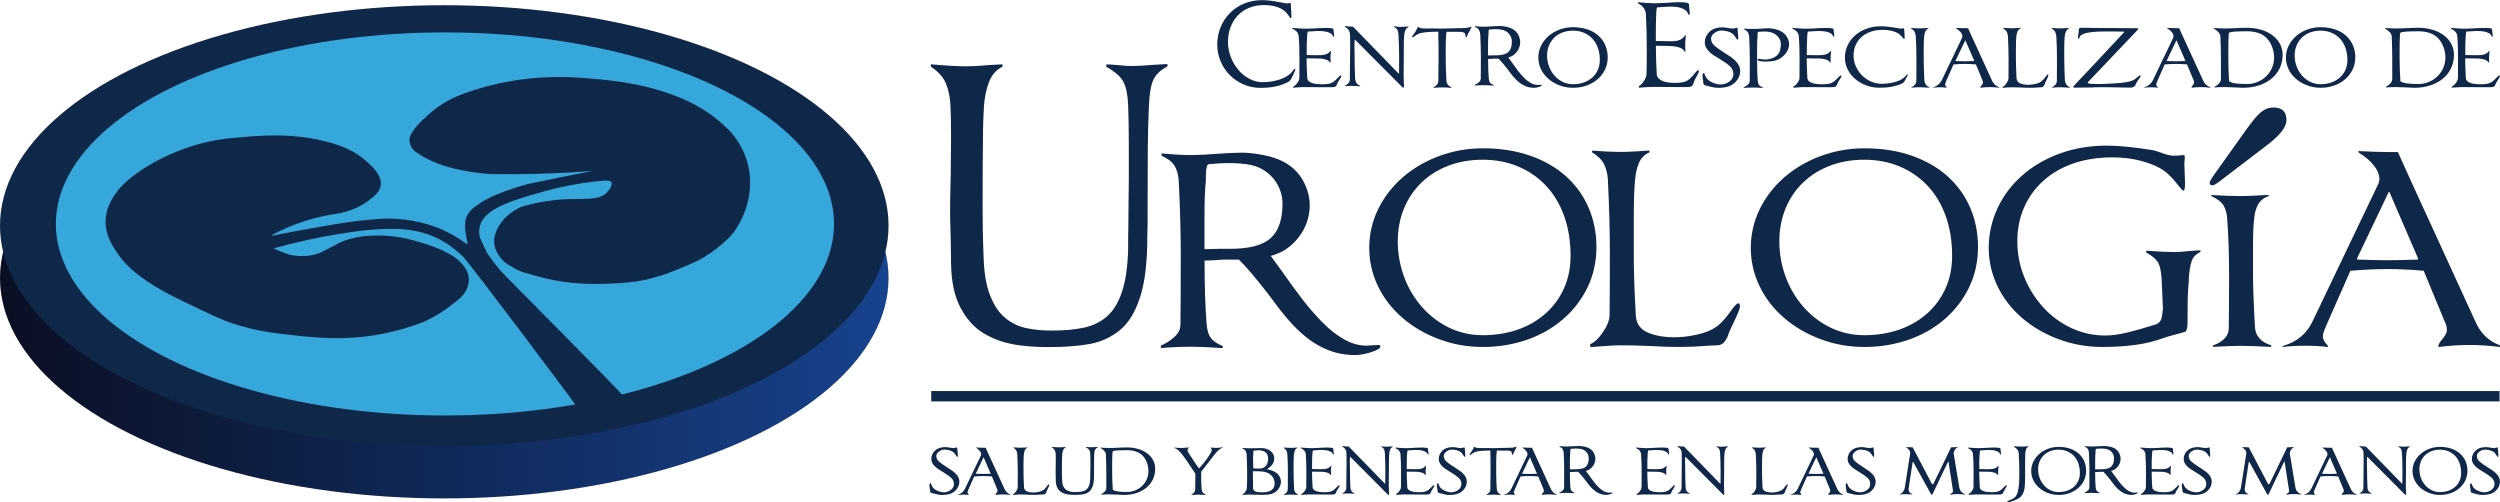
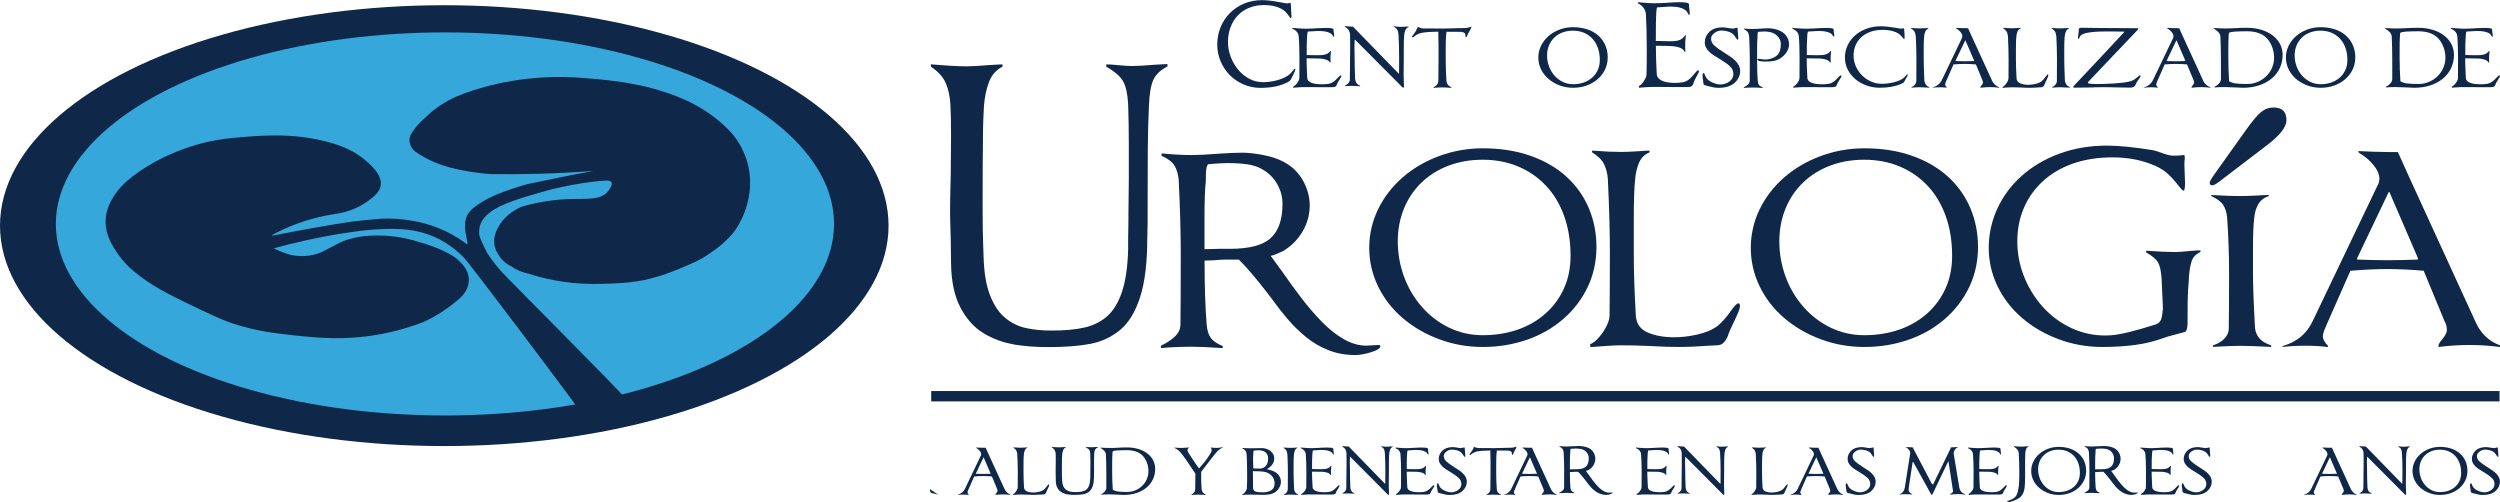
<svg xmlns="http://www.w3.org/2000/svg" id="Capa_2" data-name="Capa 2" viewBox="0 0 603.51 121.18">
  <defs>
    <style>      .cls-1 {        fill: none;        stroke: #0f2849;        stroke-miterlimit: 10;        stroke-width: 2.5px;      }      .cls-2 {        fill: #0f284a;      }      .cls-3 {        fill: url(#Degradado_sin_nombre_2);      }      .cls-4 {        fill: #0f2849;      }      .cls-5 {        fill: url(#Degradado_sin_nombre_13);      }    </style>
    <linearGradient id="Degradado_sin_nombre_2" data-name="Degradado sin nombre 2" x1="0" y1="67.11" x2="214.49" y2="67.11" gradientUnits="userSpaceOnUse">
      <stop offset="0" stop-color="#0a0f23" />
      <stop offset="1" stop-color="#17428d" />
    </linearGradient>
    <radialGradient id="Degradado_sin_nombre_13" data-name="Degradado sin nombre 13" cx="107.41" cy="54.06" fx="107.41" fy="54.06" r="74.03" gradientUnits="userSpaceOnUse">
      <stop offset="0" stop-color="#36a7da" />
      <stop offset="1" stop-color="#36a7da" />
    </radialGradient>
  </defs>
  <g id="Capa_1-2" data-name="Capa 1">
    <g>
      <g>
-         <ellipse class="cls-3" cx="107.25" cy="67.11" rx="107.25" ry="53.21" />
        <ellipse class="cls-2" cx="107.25" cy="54.47" rx="107.25" ry="53.21" />
        <ellipse class="cls-5" cx="107.41" cy="54.06" rx="93.93" ry="46.24" />
        <path class="cls-2" d="M143.21,41.27h0c-4.18.32-8.56.55-13.1.68-3.99.11-7.85.13-11.57.08,0,0-8.81-.44-14.85-3.4-.32-.16-.61-.31-.87-.44-.11-.06-.7-.38-1.26-.73-1.05-.66-1.57-1-1.94-1.48-.19-.25-.86-1.2-.76-2.42.06-.73.38-1.27.76-1.82,1.53-2.23,3.06-3.35,3.06-3.35,4.66-4.66,9.92-6.19,15.4-7.7,3.47-.88,7.71-1.66,12.56-1.97,4.02-.26,7.64-.13,10.75.15.27.02,4.31.31,7.62.78,2.63.37,7.1,1.06,12.39,2.89,3.4,1.17,8.95,3.36,14.16,8.47.02.02.03.03.05.05,3.66,3.6,5.67,8.59,5.46,13.72,0,.14-.01.29-.02.44-.38,6.12-3.44,10.37-4.51,11.56-.27.29-.56.6-.87.9-1.67,1.64-3.53,3.06-5.53,4.28-.34.21-.59.36-.6.37-1.49.97-9.13,4.15-11.2,4.54-3.63,1.19-8.53,1.68-15.29,1.67-6.54-.02-11.86-1.31-15.44-2.47-1.5-.3-2.89-.85-4.14-1.75-1.35-.65-2.43-1.6-3.19-2.9-1.32-2.01-1.27-4.06-.22-6.18,1.26-2.55,3.32-4.19,5.85-5.34,2.14-.62,5.04-1.31,8.52-1.66,5.87-.59,10.14.53,12.26-1.97.12-.14,1.33-1.57.91-2.27-.28-.47-1.16-.42-1.53-.4-7.66.51-14.97,2.67-14.97,2.67-4.17,1.23-9.96,2.71-12.99,5.12-1.69,1.35-2.13,2.67-2.26,3.14-.31,1.14-.16,2.11-.04,2.64.27.68.57,1.39.91,2.12.3.64.6,1.25.91,1.82.46.69.96,1.39,1.51,2.12.56.74,1.12,1.43,1.67,2.07,1.26,1.5,29,29.17,30.06,30.78,0,0,0,0,0,0-1.37.73-9.1,2.18-11.53,2.22h0c-.89-1.37-26.06-34.93-27.6-36.39-2.78-2.63-5.57-4.52-9.46-5.66-2.63-.77-5.29-1.09-9.35-.98-4.03.11-6.91.56-10.72,1.15-1.39.22-6.11.98-12.26,2.51-1.59.4-2.92.75-3.88,1.02,0,0,0,0,0,0,0,0,3.1,1.52,4.87,1.73,1,.12,3.84.46,6.59-.78.35-.16.89-.44,1.97-1,1.65-.85,1.9-1.03,2.57-1.35,1.3-.6,2.37-.87,3.18-1.08,2.01-.5,3.58-.56,5-.61.98-.03,2.96-.05,5.45.3,1.53.22,3.45.6,5.61,1.31,0,0,4.95,1.26,8.34,3.54.8.54,1.76,1.46,2.39,2.31.34.46.53.84.62,1.01.06.12.33.7.45,1.36.24,1.25-.15,2.34-.28,2.72-.66,1.88-2.36,3.06-3.48,3.95-1.55,1.24-3.9,2.9-7.14,4.38-2.5.96-6.23,2.2-10.9,3.03-8.22,1.45-14.73.79-20.59.15-4.65-.51-9.06-1.01-14.68-2.88-2.6-.86-5.57-2.29-11.5-5.14-5.84-2.81-9.05-4.76-12.42-7.57-.99-.83-2.37-2.14-3.66-4.04-1.32-1.94-2.95-4.39-2.97-7.73-.02-2.78,1.14-5.12,2.76-7.3,1.4-1.87,3.17-3.3,5.05-4.63,3.06-2.15,5.63-3.39,7.38-4.19,5.12-2.33,9.38-3.22,11.3-3.57,1.64-.3,3.03-.46,4.05-.55,6.33-.58,14.13-1.41,23.01.92,3.9,1.02,7.01,2.45,9.69,4.91,1.38,1.27,3.51,3.28,3.18,5.6-.22,1.58-1.5,2.58-2.88,3.63-1.37,1.04-4.11,2.78-8.48,3.33-2.51.39-5.51,1.07-8.78,2.27-2.33.85-4.36,1.81-6.09,2.75.03.09.02.06.06.15,4.17-.82,7.69-1.46,10.34-1.93,7.06-1.25,9.42-1.54,11.29-1.73,3.86-.38,5.79-.58,8.44-.39,5.52.38,9.42,1.96,10.39,2.37,1.71.71,4.04,1.88,6.56,3.78,0,0,.02,0,.04,0,.15-.05-.07-1.07-.12-1.31-.18-.89-.84-3.66,0-5.47.39-.85,1.04-1.61,2.01-2.31,1.28-.91,2.85-2.11,7.09-3.67,1.4-.51,3.28-1.15,5.56-1.78,2.39-.52,4.81-1.02,7.27-1.51,2.91-.59,5.79-1.14,8.63-1.66Z" />
      </g>
      <g>
        <path class="cls-4" d="M534.79,41.76l7.49-10.51c1.46-2.04,2.63-3.44,3.53-4.18.89-.75,1.9-1.12,3.04-1.12,2.08,0,3.11,1.02,3.11,3.07,0,1.65-1.59,3.68-4.77,6.08l-11.48,8.76c-.78.58-1.31.88-1.61.88-.45,0-.68-.21-.68-.63,0-.29.45-1.07,1.36-2.34Z" />
        <path class="cls-4" d="M244.64,83.11c-2.57-.43-4.98-1.32-7.22-2.68-2.25-1.35-4.1-3.41-5.56-6.17-1.46-2.76-2.22-6.33-2.27-10.71,0-.43-.03-2.35-.08-5.76-.11-3.52-.16-5.84-.16-6.98,0-1.57.05-4.49.16-8.76.05-3.9.08-7.03.08-9.41,0-2.81-.05-5.27-.16-7.38-.11-1.95-.47-3.66-1.1-5.15-.62-1.49-1.83-2.83-3.61-4.02v-.57c3.57.32,6.46.49,8.68.49,1.3,0,3.16-.11,5.6-.32,1.3-.05,2.3-.11,3-.16v.57c-1.52.76-2.6,1.99-3.25,3.69-.65,1.7-1.05,3.64-1.22,5.8-.05,1.14-.11,2.3-.16,3.49-.05,1.19-.08,2.87-.08,5.03-.05,2.54-.08,7.95-.08,16.23,0,1.68.01,3.36.04,5.03.03,1.68.09,3.92.2,6.74.11,3.79.64,6.87,1.58,9.25.95,2.38,2.16,4.18,3.65,5.4,1.49,1.22,3.15,2.03,4.99,2.43,1.84.41,3.9.61,6.17.61,3.14,0,5.79-.24,7.95-.73,2.16-.49,4-1.41,5.52-2.76,1.51-1.35,2.7-3.34,3.57-5.96.86-2.62,1.35-6.02,1.46-10.18v-2.84c.05-2.38.08-4.63.08-6.74s.03-4.57.08-7.38v-7.79c0-3.9-.05-7.28-.16-10.14-.11-2.43-.49-4.27-1.14-5.52-.65-1.24-2.03-2.46-4.14-3.65v-.57c.59,0,1.46.05,2.6.16,1.62.16,2.81.24,3.57.24,1.3,0,3.16-.11,5.6-.32,1.3-.05,2.3-.11,3-.16v.57c-1.68.87-2.81,1.95-3.41,3.25-.6,1.3-.95,3.38-1.06,6.25-.16,3.41-.26,7.05-.28,10.91-.03,3.87-.04,8.48-.04,13.84v3.57c-.05,1.95-.08,3.14-.08,3.57,0,5.95-.58,10.73-1.74,14.32-1.16,3.6-2.79,6.25-4.87,7.95-2.08,1.7-4.48,2.81-7.18,3.33-2.71.51-6.09.77-10.14.77-3.03,0-5.83-.22-8.4-.65Z" />
        <path class="cls-4" d="M294.1,37.1c2.54-.16,4.46-.24,5.76-.24,1.46,0,3.16.19,5.11.57,1.95.38,3.57.92,4.87,1.62,2.06,1.08,3.62,2.6,4.71,4.54,1.08,1.95,1.62,3.95,1.62,6,0,2.22-.57,4.3-1.7,6.25-1.14,1.95-2.68,3.52-4.63,4.71-1.3.65-2.33,1.05-3.08,1.22.49.65,1.35,1.84,2.6,3.57,1.89,2.71,3.57,5,5.03,6.9,1.46,1.89,3.03,3.71,4.71,5.44,1.68,1.73,3.43,3.12,5.27,4.18,1.84,1.05,3.65,1.58,5.44,1.58.32,0,.81-.03,1.46-.08.65-.05,1.16-.08,1.54-.08.27,0,.41.11.41.32,0,.49-.74.96-2.23,1.42-1.49.46-2.75.69-3.77.69-2.38,0-4.56-.39-6.53-1.18-1.98-.78-3.76-1.83-5.36-3.12-1.6-1.3-3.06-2.72-4.38-4.26-1.33-1.54-2.85-3.5-4.58-5.88-3.08-4-5.52-6.87-7.3-8.6h-3.41c-.6,0-1.46.05-2.6.16-1.08.05-1.84.08-2.27.08,0,6.06.16,11.15.49,15.26.11,1.52.45,2.65,1.01,3.41.57.76,1.53,1.41,2.88,1.95v.49h-.24c-3.25-.22-5.63-.32-7.14-.32-1.19,0-2.46.03-3.81.08-1.35.05-2.6.14-3.73.24v-.57c1.19-.54,2.26-1.23,3.21-2.07.95-.84,1.45-1.8,1.5-2.88.05-3.84.08-9.58.08-17.2,0-2.43-.04-5.13-.12-8.07-.08-2.95-.2-6.18-.37-9.7-.11-1.35-.43-2.5-.97-3.45-.54-.95-1.6-1.77-3.16-2.48v-.57c1.08.11,2.27.2,3.57.28,1.3.08,2.54.12,3.73.12,1.46,0,3.6-.11,6.41-.32ZM290.77,52.85v7.3c.76,0,1.95-.03,3.57-.08h2.52c4.71,0,8.01-.86,9.9-2.6,1.89-1.73,2.84-4.49,2.84-8.28,0-1.68-.43-3.27-1.3-4.79-.87-1.51-2.08-2.7-3.65-3.57-1.03-.59-2.25-.99-3.65-1.18-1.41-.19-2.98-.28-4.71-.28-.97,0-2.41.08-4.3.24l-.41.08c-.22.38-.35.84-.41,1.38-.05.54-.08,1.43-.08,2.68-.22,1.95-.32,4.98-.32,9.09Z" />
        <path class="cls-4" d="M369.52,37.63c3.43,1.22,6.33,2.91,8.68,5.07,2.35,2.16,4.14,4.69,5.36,7.59,1.22,2.89,1.83,6.02,1.83,9.37s-.7,6.67-2.11,9.62c-1.41,2.95-3.37,5.52-5.88,7.71-2.52,2.19-5.45,3.87-8.8,5.03-3.36,1.16-6.9,1.74-10.63,1.74s-7.2-.62-10.55-1.87c-3.35-1.24-6.3-2.96-8.85-5.15-2.54-2.19-4.52-4.75-5.92-7.67-1.41-2.92-2.11-6.01-2.11-9.25s.72-6.41,2.15-9.33c1.43-2.92,3.41-5.48,5.92-7.67,2.52-2.19,5.45-3.91,8.8-5.15,3.35-1.24,6.87-1.87,10.55-1.87,4.27,0,8.13.61,11.56,1.83ZM349.72,39.98c-2.52.95-4.69,2.3-6.53,4.06-1.84,1.76-3.26,3.85-4.26,6.29-1,2.43-1.5,5.09-1.5,7.95s.5,5.75,1.5,8.48c1,2.73,2.43,5.17,4.3,7.3,1.87,2.14,4.06,3.81,6.57,5.03,2.52,1.22,5.23,1.83,8.16,1.83s5.83-.45,8.4-1.34c2.57-.89,4.81-2.19,6.74-3.9,1.92-1.7,3.41-3.73,4.46-6.09,1.06-2.35,1.58-4.96,1.58-7.83,0-3.57-.53-6.8-1.58-9.7-1.05-2.89-2.54-5.34-4.46-7.34-1.92-2-4.17-3.53-6.74-4.58-2.57-1.06-5.37-1.58-8.4-1.58s-5.72.47-8.24,1.42Z" />
        <path class="cls-4" d="M388.23,83.48c-1.19.08-2.46.18-3.81.28h-.49l-.08-.65c1.03-.43,2.06-1.39,3.08-2.88,1.03-1.49,1.57-2.83,1.62-4.02.05-3.84.08-8.95.08-15.34,0-2.43-.04-5.11-.12-8.03-.08-2.92-.2-6.14-.37-9.66-.11-1.35-.42-2.54-.93-3.57-.51-1.03-1.47-1.97-2.88-2.84v-.41c2.81.22,5.14.32,6.98.32.97,0,2.33-.05,4.06-.16,1.46-.11,2.41-.16,2.84-.16v.41c-1.19.49-2.04,1.34-2.56,2.56-.51,1.22-.83,2.58-.93,4.1-.22,2-.32,5.22-.32,9.66v7.63c0,2.71.04,5.19.12,7.47.08,2.27.2,4.92.37,7.95.11,1.95,1.04,3.31,2.8,4.1,1.76.78,3.94,1.18,6.53,1.18,1.73,0,3.56-.22,5.48-.65,1.92-.43,3.5-1.08,4.75-1.95,1.08-.81,2.24-2.11,3.49-3.9.81-1.14,1.38-1.7,1.7-1.7.16,0,.27.08.32.24.05.16.08.32.08.49,0,.49-.43,1.62-1.3,3.41-.87,1.73-1.41,2.98-1.62,3.73-.27.65-.61,1.19-1.01,1.62-.41.43-.96.65-1.66.65-.76.05-1.33.08-1.7.08-3.03.22-5.27.32-6.74.32s-2.61-.01-3.61-.04c-1-.03-2.45-.09-4.34-.2-2.65-.11-4.87-.16-6.65-.16-.92,0-1.98.04-3.16.12Z" />
        <path class="cls-4" d="M461.63,37.63c3.43,1.22,6.33,2.91,8.68,5.07,2.35,2.16,4.14,4.69,5.36,7.59,1.22,2.89,1.83,6.02,1.83,9.37s-.7,6.67-2.11,9.62c-1.41,2.95-3.37,5.52-5.88,7.71-2.52,2.19-5.45,3.87-8.8,5.03-3.36,1.16-6.9,1.74-10.63,1.74s-7.2-.62-10.55-1.87c-3.35-1.24-6.3-2.96-8.85-5.15-2.54-2.19-4.52-4.75-5.92-7.67-1.41-2.92-2.11-6.01-2.11-9.25s.72-6.41,2.15-9.33c1.43-2.92,3.41-5.48,5.92-7.67,2.52-2.19,5.45-3.91,8.8-5.15,3.35-1.24,6.87-1.87,10.55-1.87,4.27,0,8.13.61,11.56,1.83ZM441.83,39.98c-2.52.95-4.69,2.3-6.53,4.06-1.84,1.76-3.26,3.85-4.26,6.29-1,2.43-1.5,5.09-1.5,7.95s.5,5.75,1.5,8.48c1,2.73,2.43,5.17,4.3,7.3,1.87,2.14,4.06,3.81,6.57,5.03,2.52,1.22,5.23,1.83,8.16,1.83s5.83-.45,8.4-1.34c2.57-.89,4.81-2.19,6.74-3.9,1.92-1.7,3.41-3.73,4.46-6.09,1.06-2.35,1.58-4.96,1.58-7.83,0-3.57-.53-6.8-1.58-9.7-1.05-2.89-2.54-5.34-4.46-7.34-1.92-2-4.17-3.53-6.74-4.58-2.57-1.06-5.37-1.58-8.4-1.58s-5.72.47-8.24,1.42Z" />
        <path class="cls-4" d="M527.93,79.34c-.08.41-.23.66-.45.77-.38.11-1.16.32-2.35.65-1.3.32-2.22.6-2.76.81-2.22.81-4.53,1.38-6.94,1.7-2.41.32-5.05.49-7.91.49-3.68,0-7.2-.62-10.55-1.87-3.35-1.24-6.3-2.96-8.85-5.15-2.54-2.19-4.52-4.75-5.92-7.67-1.41-2.92-2.11-6.01-2.11-9.25s.69-6.45,2.07-9.45c1.38-3,3.34-5.64,5.88-7.91,2.54-2.27,5.57-4.06,9.09-5.36,3.52-1.3,7.36-1.95,11.52-1.95,1.46,0,3.11.1,4.95.28,1.84.19,3.92.47,6.25.85.49.11,1.16.32,2.03.65,1.19.43,2.11.65,2.76.65s1.27-.03,1.87-.08c.27-.05.49-.08.65-.08s.24.14.24.41v.57c-.05.43-.08.87-.08,1.3s.03,1.25.08,2.43c.05.92.08,1.62.08,2.11,0,.38-.03.77-.08,1.18-.05.41-.16.61-.32.61s-.54-.38-1.14-1.14c-.87-1.14-1.72-2.1-2.56-2.88-.84-.78-1.88-1.45-3.12-1.99-3.03-1.35-6.47-2.03-10.31-2.03-3.52,0-6.69.5-9.54,1.5-2.84,1-5.26,2.42-7.26,4.26-2,1.84-3.53,3.99-4.58,6.45-1.06,2.46-1.58,5.15-1.58,8.07s.54,5.75,1.62,8.48c1.08,2.73,2.6,5.18,4.54,7.34,1.95,2.16,4.22,3.85,6.82,5.07,2.6,1.22,5.36,1.83,8.28,1.83,1.51,0,3.29-.24,5.32-.73,2.03-.49,4.31-1.14,6.86-1.95.59-.22,1-.58,1.22-1.1.22-.51.35-1.23.41-2.15l.08-.49c-.05-.81-.11-2.03-.16-3.65-.05-1.62-.11-2.81-.16-3.57-.11-1.79-.38-3.08-.81-3.9-.43-.81-1.41-1.65-2.92-2.52v-.41c2.92.22,5.25.32,6.98.32.86,0,2-.08,3.41-.24,1.24-.11,2.16-.16,2.76-.16l-.08.41c-1.08.49-1.79,1.25-2.11,2.27-.32,1.03-.54,2.35-.65,3.98v.49c-.16,1.79-.26,3.37-.28,4.75-.03,1.38-.04,3.31-.04,5.8,0,.38-.04.77-.12,1.18Z" />
        <path class="cls-4" d="M534.21,83.76v-.38c1.14-.38,2.04-.9,2.72-1.58.68-.67,1.04-1.45,1.1-2.33.05-2.98.08-7.44.08-13.36,0-2.27-.04-4.58-.12-6.93-.08-2.35-.2-4.62-.37-6.8-.11-1.09-.41-2.04-.89-2.84-.49-.8-1.46-1.53-2.92-2.21v-.25c2.92.17,5.25.25,6.98.25.92,0,2.3-.04,4.14-.13,1.24-.08,2.16-.13,2.76-.13v.25c-1.19.42-2.04,1.09-2.56,2.02-.51.92-.83,1.97-.93,3.15-.22,1.6-.32,4.12-.32,7.56v5.92c0,2.94.16,7.35.49,13.23.11.97.47,1.81,1.1,2.52.62.71,1.55,1.26,2.8,1.64v.38h-.24c-3.25-.17-5.6-.25-7.06-.25-1.68,0-3.92.08-6.74.25Z" />
        <path class="cls-4" d="M597.59,77.68c1.24,2.81,3.22,4.71,5.92,5.68v.41c-2.43-.32-4.84-.49-7.22-.49-2.54,0-5.09.16-7.63.49v-.32c0-.32.3-.84.89-1.54.76-.92,1.14-1.65,1.14-2.19,0-.81-.19-1.54-.57-2.19l-5.03-12.17c-3.14-.27-6.03-.41-8.68-.41s-5.76.14-9.01.41l-5.84,13.23-.16.41c-.43.97-.65,1.7-.65,2.19,0,.7.41,1.46,1.22,2.27v.32c-1.57-.22-3.36-.32-5.36-.32-2.16,0-4.09.11-5.76.32l.41-.32c3.3-.97,5.65-2.97,7.06-6.01l15.91-33.27c.11-.43.16-.76.16-.97,0-1.08-.47-2.2-1.42-3.37-.95-1.16-2.12-2.15-3.53-2.96l-.16-.41c.92.05,2.16.11,3.73.16,1.57.05,2.92.08,4.06.08h1.79l3,6.65,15.74,34.33ZM583.71,62.34l-6.9-15.99h-.16l-7.63,15.99v.32c3.14.11,5.57.16,7.3.16s4.14-.05,7.38-.16v-.32Z" />
        <path class="cls-4" d="M311.19,3.92c-.28-.4-.57-.75-.85-1.05-.29-.31-.67-.57-1.13-.81-1.12-.56-2.47-.84-4.04-.84-1.32,0-2.52.22-3.61.66-1.08.44-2,1.06-2.76,1.86-.76.8-1.34,1.75-1.75,2.84-.41,1.09-.61,2.26-.61,3.52s.22,2.47.67,3.64c.45,1.17,1.06,2.22,1.85,3.15.78.93,1.69,1.65,2.71,2.17,1.02.52,2.09.78,3.2.78.53,0,1.1-.04,1.71-.12.61-.08,1.23-.21,1.86-.38.63-.17,1.21-.4,1.76-.68.55-.28,1.01-.6,1.39-.97.16-.16.37-.41.62-.74.2-.25.31-.37.35-.37.1,0,.15.05.15.15s-.05.28-.16.53c-.11.26-.28.62-.51,1.1-.15.28-.24.46-.27.55-.18.41-.49.73-.92.94-1.01.5-2.03.85-3.07,1.05-1.04.21-2.21.31-3.52.31-1.4,0-2.74-.27-4.01-.81-1.27-.54-2.39-1.29-3.35-2.25-.96-.97-1.71-2.09-2.24-3.36-.54-1.27-.81-2.62-.81-4.04s.26-2.81.78-4.11c.52-1.3,1.26-2.45,2.23-3.44.97-.99,2.12-1.77,3.46-2.33,1.34-.56,2.79-.84,4.36-.84.59,0,1.26.05,1.99.14.73.09,1.49.21,2.27.36l.4.07c.66.15,1.16.22,1.49.22.1,0,.22-.02.37-.07.1-.05.18-.07.25-.07.08,0,.14.1.16.31.02.21.04.49.04.86,0,.23.02.62.07,1.16.03.45.05.77.05.97,0,.28-.06.42-.17.42-.07,0-.2-.15-.4-.45Z" />
        <path class="cls-4" d="M313.83,21.06c-.26.02-.63.04-1.13.07l-.52.05v-.27c.33-.15.66-.44.98-.87.32-.43.49-.83.51-1.19.02-1.16.02-2.71.02-4.66,0-.91-.01-1.82-.04-2.74-.02-.92-.07-1.8-.14-2.66-.02-.38-.15-.73-.4-1.05-.25-.32-.63-.59-1.14-.81l-.02-.2.5.05c.56.03,1.07.07,1.51.1.45.03.8.05,1.07.05.13,0,.47,0,1.02-.02.41-.02.83-.03,1.24-.05.16-.02.4-.03.72-.05.89-.05,1.54-.07,1.96-.07.55,0,1,.02,1.38.07.37.05.56.15.56.3,0,.26.03.58.1.94.05.28.07.5.07.67,0,.1-.03.15-.1.15-.08,0-.17-.08-.25-.25-.05-.1-.1-.18-.15-.25-.2-.25-.57-.46-1.1-.63-.54-.17-1.31-.26-2.32-.26-.26,0-.7.02-1.31.07-.4.03-.78.06-1.14.07-.07.17-.12.45-.15.84,0,.17,0,.29-.02.37-.05.63-.08,1.28-.09,1.96,0,.68-.01,1.51-.01,2.5.31,0,.77,0,1.36.02.58.02,1,.02,1.26.02.05,0,.2,0,.45-.02h.42c.48-.02.9-.09,1.26-.24.36-.14.69-.4.99-.78h.12c0,.08-.02.25-.05.5-.05.38-.07.71-.07.99,0,.46,0,.9.02,1.31h-.15c-.18-.31-.48-.54-.89-.68-.41-.14-.89-.24-1.44-.28-.68-.03-1.78-.05-3.3-.05v.05c0,.56,0,1.06.02,1.5.02.44.04,1.04.07,1.82.03.48.06.94.07,1.39.02.3.14.55.37.76.23.21.52.36.88.47.36.11.73.18,1.12.22.39.04.77.06,1.15.06.61,0,1.14-.04,1.59-.11.45-.07.84-.24,1.19-.48.33-.23.72-.59,1.16-1.07.31-.33.51-.5.59-.5.12,0,.17.06.17.17,0,.15-.16.45-.47.92-.31.46-.51.82-.59,1.07-.05.22-.15.38-.3.51-.15.12-.45.19-.89.19h-3c-.86,0-1.61,0-2.26-.02h-1.76c-.23,0-.48,0-.73.02Z" />
        <path class="cls-4" d="M337.09,6.42c.36.05.64.07.84.07.48,0,1.18-.03,2.11-.1v.12c-.36.17-.62.43-.78.79-.16.36-.25.78-.28,1.24-.07.61-.1,1.59-.1,2.95v2.33c0,.43,0,1.05-.02,1.86-.02,1.12-.02,1.91-.02,2.35,0,.56.02,1.22.05,1.98,0,.18,0,.37.02.57.02.13.02.22.02.25,0,.23-.07.35-.2.35-.08,0-.28-.17-.59-.52l-11-11.05h-.12c-.03.31-.05.78-.05,1.41,0,.33,0,.82.02,1.46.02.61.02,1.06.02,1.34,0,1.54.04,3.27.12,5.2.03.4.14.74.33,1.02.19.28.48.5.88.64v.15c-.68-.07-1.43-.1-2.25-.1-.35,0-.67.02-.97.05-.18.02-.31.02-.4.02v-.15c.33-.15.6-.35.82-.62.21-.26.32-.57.32-.92.03-1.17.05-2.92.05-5.25,0-.18,0-.77.02-1.76v-1.88c0-.83,0-1.43-.02-1.81v-.12c-.03-.36-.14-.7-.32-1-.18-.31-.49-.58-.92-.83l-.05-.15h.15c.36.03.7.06,1,.09.31.02.59.04.85.04l11,11.3h.12c.02-.86.02-2.16.02-3.89,0-.89-.01-1.8-.04-2.73-.02-.92-.06-1.82-.11-2.68v-.05c-.03-.45-.11-.81-.24-1.1-.12-.29-.4-.56-.83-.81v-.15c.13.02.31.04.52.07Z" />
        <path class="cls-4" d="M354.68,7.61c-.31.55-.5.94-.57,1.19-.05.13-.13.2-.25.2-.05,0-.09-.15-.12-.45,0-.13,0-.24-.02-.32-.05-.17-.18-.29-.38-.38-.21-.09-.41-.14-.61-.16-.74-.02-1.92-.02-3.54-.02l-.12,1.24c-.05.63-.07,1.62-.07,2.97v2.33c0,1.85.06,3.58.17,5.2.03.78.43,1.32,1.19,1.64v.15h-.07c-.99-.07-1.72-.1-2.18-.1-.5,0-1.17.03-2.03.1v-.15c.33-.15.6-.35.82-.62.21-.26.32-.57.32-.92.03-1.17.05-2.92.05-5.25v-3.09c0-.83-.02-1.68-.05-2.54v-.97c-1.72,0-3.05.09-3.99.27-.21.03-.46.1-.73.21-.27.11-.52.24-.73.38-.05.03-.12.09-.22.17-.25.21-.43.32-.55.32-.1,0-.15-.03-.15-.1.02-.12.15-.33.4-.64.2-.25.33-.43.4-.55l.17-.3c.23-.4.36-.69.4-.87h.27c.2.2.59.31,1.16.32,1.11.02,2.76.02,4.96.02.78,0,2.08-.03,3.92-.1.48,0,.88,0,1.19-.02.3,0,.64-.07,1.04-.2.13-.05.23-.08.3-.1h.17c-.03.2-.21.57-.52,1.12Z" />
-         <path class="cls-4" d="M360.23,6.34c.78-.05,1.36-.07,1.76-.07.45,0,.97.06,1.56.17s1.09.28,1.49.5c.63.33,1.11.79,1.44,1.39.33.59.5,1.21.5,1.83,0,.68-.17,1.31-.52,1.91s-.82,1.07-1.41,1.44c-.4.2-.71.32-.94.37.15.2.41.56.79,1.09.58.83,1.09,1.53,1.54,2.11.45.58.92,1.13,1.44,1.66.51.53,1.05.95,1.61,1.28.56.32,1.12.48,1.66.48.1,0,.25,0,.45-.02.2-.02.36-.02.47-.02.08,0,.12.03.12.1,0,.15-.23.29-.68.43-.45.14-.84.21-1.15.21-.73,0-1.39-.12-1.99-.36-.6-.24-1.15-.56-1.64-.95-.49-.4-.93-.83-1.34-1.3-.4-.47-.87-1.07-1.4-1.8-.94-1.22-1.68-2.1-2.23-2.63h-1.04c-.18,0-.45.02-.79.05-.33.02-.56.02-.69.02,0,1.85.05,3.4.15,4.66.03.46.14.81.31,1.04.17.23.47.43.88.59v.15h-.07c-.99-.07-1.72-.1-2.18-.1-.36,0-.75,0-1.16.02-.41.02-.79.04-1.14.07v-.17c.36-.16.69-.38.98-.63.29-.26.44-.55.46-.88.02-1.17.02-2.92.02-5.25,0-.74-.01-1.57-.04-2.47-.02-.9-.06-1.89-.11-2.96-.03-.41-.13-.76-.3-1.05-.17-.29-.49-.54-.97-.76v-.17c.33.03.69.06,1.09.09.4.02.78.04,1.14.04.45,0,1.1-.03,1.96-.1ZM359.22,11.15v2.23c.23,0,.59,0,1.09-.02h.77c1.44,0,2.44-.26,3.02-.79.58-.53.87-1.37.87-2.53,0-.51-.13-1-.4-1.46-.26-.46-.64-.83-1.12-1.09-.31-.18-.69-.3-1.12-.36-.43-.06-.91-.09-1.44-.09-.3,0-.74.02-1.31.07l-.12.02c-.07.12-.11.26-.12.42-.02.17-.02.44-.02.82-.07.59-.1,1.52-.1,2.78Z" />
        <path class="cls-4" d="M383.26,7.1c1.05.37,1.93.89,2.65,1.55s1.26,1.43,1.64,2.32c.37.88.56,1.84.56,2.86s-.21,2.04-.64,2.94c-.43.9-1.03,1.68-1.8,2.35-.77.67-1.66,1.18-2.69,1.54-1.02.36-2.11.53-3.25.53s-2.2-.19-3.22-.57c-1.02-.38-1.92-.9-2.7-1.57-.78-.67-1.38-1.45-1.81-2.34-.43-.89-.64-1.83-.64-2.82s.22-1.96.66-2.85c.44-.89,1.04-1.67,1.81-2.34.77-.67,1.66-1.19,2.69-1.57,1.02-.38,2.1-.57,3.22-.57,1.3,0,2.48.19,3.53.56ZM377.22,7.82c-.77.29-1.43.7-1.99,1.24-.56.54-1,1.18-1.3,1.92-.31.74-.46,1.55-.46,2.43s.15,1.76.46,2.59c.31.83.74,1.58,1.31,2.23.57.65,1.24,1.16,2.01,1.54.77.37,1.6.56,2.49.56s1.78-.14,2.56-.41c.78-.27,1.47-.67,2.06-1.19.59-.52,1.04-1.14,1.36-1.86.32-.72.48-1.52.48-2.39,0-1.09-.16-2.08-.48-2.96-.32-.88-.78-1.63-1.36-2.24-.59-.61-1.27-1.08-2.06-1.4-.78-.32-1.64-.48-2.56-.48s-1.75.14-2.52.43Z" />
        <path class="cls-4" d="M397.44,21.04c-.44.03-.96.07-1.57.12l-.22.02v-.4c.2-.1.4-.26.62-.47.21-.21.41-.47.59-.76.18-.29.33-.58.45-.88.12-.3.17-.57.17-.82.03-1.27.05-2.32.05-3.15v-3.52c0-1.27-.02-2.57-.05-3.89-.03-1.32-.08-2.6-.15-3.84-.03-.51-.2-1-.5-1.46-.3-.46-.77-.86-1.41-1.19l-.05-.27.17.02c.76.07,1.47.12,2.14.17.67.05,1.17.07,1.5.07.26,0,.63,0,1.09-.02.46-.02,1.03-.04,1.71-.07l.69-.05c1.21-.08,2.08-.12,2.63-.12.71,0,1.29.03,1.75.1.45.07.68.21.68.42,0,.36.04.81.12,1.34.05.41.07.74.07.97,0,.15-.05.22-.15.22s-.21-.12-.32-.35c-.07-.15-.12-.26-.17-.35-.25-.36-.7-.67-1.36-.92-.66-.25-1.62-.37-2.87-.37-.33,0-.86.03-1.59.1-.64.05-1.13.08-1.46.1-.08.26-.14.7-.17,1.31l-.02.45c-.03.68-.06,1.42-.07,2.23-.02.81-.02,2.18-.02,4.11.43,0,1,0,1.71.02.78.03,1.31.05,1.61.05.15,0,.31,0,.5-.02h.47c.59-.03,1.12-.14,1.57-.33.45-.19.86-.56,1.23-1.1h.17c-.02.23-.04.46-.07.69-.03.26-.06.5-.07.71-.02.21-.02.44-.02.71v.92c0,.17.02.49.05.97h-.17c-.23-.46-.61-.79-1.13-.99-.52-.2-1.11-.32-1.77-.37-.84-.07-2.2-.1-4.06-.1v.07c0,1.17.02,2.23.05,3.18.03.95.08,2.13.15,3.53.02.45.17.81.46,1.1.29.29.65.51,1.08.67.43.16.88.26,1.36.32.48.06.97.09,1.46.09.76,0,1.41-.05,1.96-.16.55-.11,1.05-.34,1.51-.71.41-.35.9-.87,1.46-1.56.36-.43.59-.64.67-.64.15,0,.22.07.22.22s-.05.32-.14.51c-.09.19-.24.46-.43.81-.4.69-.64,1.21-.72,1.54v.05c-.08.3-.21.53-.4.69-.18.17-.55.25-1.09.25h-3.74c-1.04,0-1.96,0-2.75-.02h-2.23c-.33,0-.71.02-1.15.05Z" />
        <path class="cls-4" d="M413.63,21.08c-.4-.07-.93-.2-1.59-.38l-.3-.07c-.25-.05-.41-.16-.48-.32-.07-.16-.11-.41-.11-.74l-.02-.12c-.03-.18-.07-.38-.1-.61-.03-.22-.05-.43-.05-.63,0-.13.03-.26.1-.4.07-.13.15-.2.25-.2.03,0,.08.09.15.27.1.25.2.48.31.68.11.21.25.4.43.58.31.35.79.64,1.44.89.64.25,1.2.37,1.66.37.76,0,1.47-.23,2.13-.69.66-.46.99-1.08.99-1.86,0-.73-.28-1.35-.83-1.86-.55-.51-1.39-1.11-2.52-1.78-.58-.35-1.06-.64-1.44-.89-.38-.25-.73-.52-1.04-.83-.31-.31-.57-.64-.77-1.02-.2-.37-.3-.78-.3-1.23,0-.97.37-1.82,1.1-2.54.73-.72,1.8-1.09,3.18-1.1.28,0,.71.05,1.29.15.56.1.98.15,1.26.15.12,0,.26-.03.45-.1.2-.07.37-.1.52-.1.08,0,.12.06.12.17,0,.3.03.71.1,1.24.05.53.07.93.07,1.19,0,.05-.02.11-.05.19-.03.07-.07.11-.1.11-.1,0-.26-.19-.5-.57-.26-.43-.49-.71-.67-.84-.35-.28-.78-.49-1.29-.62-.51-.13-1-.2-1.46-.2-.61,0-1.18.2-1.71.61-.53.41-.79.85-.79,1.35,0,.63.26,1.18.79,1.66.53.48,1.33,1.06,2.4,1.73.63.4,1.14.73,1.52.99.39.26.76.57,1.12.92.36.35.64.72.85,1.13.21.41.33.85.35,1.33,0,1.12-.45,2.09-1.34,2.9-.89.81-2.17,1.21-3.84,1.21-.48,0-.92-.04-1.31-.11Z" />
        <path class="cls-4" d="M425.15,6.89c.78-.05,1.36-.07,1.76-.07.45,0,.95.06,1.52.19.57.12,1.05.29,1.45.51.64.33,1.14.79,1.49,1.38s.52,1.19.52,1.8c0,.66-.21,1.31-.63,1.93-.42.63-.94,1.12-1.55,1.49-.51.31-1.06.52-1.64.61-.58.09-1.24.14-1.98.14-.41,0-.82-.04-1.21-.11-.4-.07-.59-.2-.59-.38,0-.13.03-.2.1-.2.16,0,.44.03.82.1.38.07.65.1.82.1.55,0,1.09-.09,1.64-.27.55-.18.99-.44,1.34-.77.33-.31.56-.7.69-1.16.13-.46.2-.98.2-1.56,0-.5-.14-.96-.42-1.4-.28-.44-.66-.8-1.14-1.08-.33-.2-.71-.34-1.15-.42-.44-.08-.89-.12-1.35-.12-.21,0-.5.02-.84.05-.3.03-.5.05-.59.05-.07.12-.11.26-.12.43-.02.17-.02.44-.02.81-.07.63-.1,1.62-.1,2.97v2.33c0,2.31.05,4.05.15,5.2.03.48.14.83.31,1.07.17.23.47.42.88.57v.15h-.07c-.99-.07-1.72-.1-2.18-.1-.36,0-.75,0-1.16.02-.41.02-.79.04-1.14.07v-.15c.4-.18.73-.4,1-.66.27-.26.42-.55.43-.88.02-1.17.02-2.92.02-5.25,0-.74-.01-1.56-.04-2.45-.02-.89-.06-1.87-.11-2.95-.03-.41-.13-.76-.3-1.05-.17-.29-.49-.55-.97-.78v-.15c.38.03.75.06,1.12.07.36.02.73.02,1.12.02.45,0,1.1-.02,1.96-.07Z" />
        <path class="cls-4" d="M434.56,21.06c-.26.02-.63.04-1.13.07l-.52.05v-.27c.33-.15.66-.44.98-.87.32-.43.49-.83.51-1.19.02-1.16.02-2.71.02-4.66,0-.91-.01-1.82-.04-2.74-.02-.92-.07-1.8-.14-2.66-.02-.38-.15-.73-.4-1.05-.25-.32-.63-.59-1.14-.81l-.02-.2.5.05c.56.03,1.07.07,1.51.1.45.03.8.05,1.07.05.13,0,.47,0,1.02-.02.41-.02.83-.03,1.24-.05.16-.02.4-.03.72-.05.89-.05,1.54-.07,1.96-.07.55,0,1,.02,1.38.07.37.05.56.15.56.3,0,.26.03.58.1.94.05.28.07.5.07.67,0,.1-.03.15-.1.15-.08,0-.17-.08-.25-.25-.05-.1-.1-.18-.15-.25-.2-.25-.57-.46-1.1-.63-.54-.17-1.31-.26-2.32-.26-.26,0-.7.02-1.31.07-.4.03-.78.06-1.14.07-.07.17-.12.45-.15.84,0,.17,0,.29-.02.37-.05.63-.08,1.28-.09,1.96,0,.68-.01,1.51-.01,2.5.31,0,.77,0,1.36.02.58.02,1,.02,1.26.02.05,0,.2,0,.45-.02h.42c.48-.02.9-.09,1.26-.24.36-.14.69-.4.99-.78h.12c0,.08-.02.25-.05.5-.05.38-.07.71-.07.99,0,.46,0,.9.02,1.31h-.15c-.18-.31-.48-.54-.89-.68-.41-.14-.89-.24-1.44-.28-.68-.03-1.78-.05-3.3-.05v.05c0,.56,0,1.06.02,1.5.02.44.04,1.04.07,1.82.03.48.06.94.07,1.39.02.3.14.55.37.76.23.21.52.36.88.47.36.11.73.18,1.12.22.39.04.77.06,1.15.06.61,0,1.14-.04,1.59-.11.45-.07.84-.24,1.19-.48.33-.23.72-.59,1.16-1.07.31-.33.51-.5.59-.5.12,0,.17.06.17.17,0,.15-.16.45-.47.92-.31.46-.51.82-.59,1.07-.05.22-.15.38-.3.51-.15.12-.45.19-.89.19h-3c-.86,0-1.61,0-2.26-.02h-1.76c-.23,0-.48,0-.73.02Z" />
        <path class="cls-4" d="M459.35,9.14c-.21-.28-.45-.53-.69-.76s-.56-.42-.94-.58c-.91-.4-1.99-.59-3.25-.59-1.07,0-2.04.15-2.91.46-.87.31-1.61.74-2.22,1.3-.61.56-1.08,1.22-1.4,1.97-.32.75-.48,1.57-.48,2.47s.18,1.73.53,2.55c.36.83.85,1.56,1.49,2.21.64.64,1.37,1.15,2.19,1.51.83.36,1.68.55,2.58.55s1.91-.12,2.95-.37c1.04-.25,1.85-.62,2.43-1.12.15-.13.33-.32.55-.57.13-.15.21-.22.22-.22.1,0,.15.03.15.1s-.04.18-.11.33c-.07.16-.19.37-.36.63-.15.28-.25.47-.3.57-.15.3-.4.51-.74.64-.81.35-1.64.59-2.48.74-.84.15-1.78.22-2.82.22-1.12,0-2.2-.19-3.22-.57-1.02-.38-1.92-.9-2.7-1.57-.78-.67-1.38-1.45-1.81-2.34-.43-.89-.64-1.83-.64-2.82s.21-1.97.63-2.89c.42-.92,1.02-1.72,1.8-2.42.78-.69,1.7-1.24,2.78-1.64,1.07-.4,2.25-.59,3.52-.59.45,0,.95.03,1.51.09.56.06,1.2.15,1.91.26l.3.05c.55.12.96.17,1.24.17.07,0,.16-.02.27-.05.08-.03.16-.05.22-.05.12,0,.17.27.17.82,0,.17.02.43.05.79.02.35.02.58.02.69,0,.2-.05.3-.15.3-.05,0-.14-.09-.27-.27Z" />
        <path class="cls-4" d="M461.45,21.19v-.15c.35-.15.62-.35.83-.62.21-.26.32-.57.33-.92.02-1.17.02-2.92.02-5.25,0-.89-.01-1.8-.04-2.73-.02-.93-.06-1.82-.11-2.68-.03-.43-.12-.8-.27-1.12-.15-.31-.45-.6-.89-.87v-.1c.89.07,1.6.1,2.13.1.28,0,.7-.02,1.26-.05.38-.03.66-.05.84-.05v.1c-.36.17-.62.43-.78.79-.16.36-.25.78-.28,1.24-.07.63-.1,1.62-.1,2.97v2.33c0,1.16.05,2.89.15,5.2.03.38.14.71.33.99.19.28.47.5.85.64v.15h-.07c-.99-.07-1.71-.1-2.16-.1-.51,0-1.2.03-2.06.1Z" />
        <path class="cls-4" d="M480.81,19.33c.38.86.98,1.44,1.81,1.73v.12c-.74-.1-1.48-.15-2.21-.15-.78,0-1.55.05-2.33.15v-.1c0-.1.09-.26.27-.47.23-.28.35-.5.35-.67,0-.25-.06-.47-.17-.67l-1.54-3.72c-.96-.08-1.84-.12-2.65-.12s-1.76.04-2.75.12l-1.78,4.04-.05.12c-.13.3-.2.52-.2.67,0,.22.12.45.37.69v.1c-.48-.07-1.02-.1-1.64-.1-.66,0-1.25.03-1.76.1l.12-.1c1.01-.3,1.73-.91,2.16-1.83l4.86-10.16c.03-.13.05-.23.05-.3,0-.33-.14-.67-.43-1.03-.29-.35-.65-.66-1.08-.9l-.05-.12c.28.02.66.03,1.14.05.48.02.89.02,1.24.02h.55l.92,2.03,4.81,10.48ZM476.57,14.64l-2.11-4.88h-.05l-2.33,4.88v.1c.96.03,1.7.05,2.23.05s1.26-.02,2.25-.05v-.1Z" />
        <path class="cls-4" d="M484.75,21.1c-.36.02-.75.05-1.16.09h-.15l-.02-.2c.31-.13.63-.42.94-.88.31-.45.48-.86.5-1.23.02-1.17.02-2.73.02-4.68,0-.74-.01-1.56-.04-2.45-.02-.89-.06-1.87-.11-2.95-.03-.41-.13-.78-.28-1.09-.16-.31-.45-.6-.88-.87v-.12c.86.07,1.57.1,2.13.1.3,0,.71-.02,1.24-.05.45-.03.73-.05.87-.05v.12c-.36.15-.62.41-.78.78-.16.37-.25.79-.28,1.25-.07.61-.1,1.59-.1,2.95v2.33c0,.83.01,1.59.04,2.28.02.69.06,1.5.11,2.43.03.59.32,1.01.86,1.25.54.24,1.2.36,1.99.36.53,0,1.09-.07,1.67-.2.59-.13,1.07-.33,1.45-.59.33-.25.69-.64,1.07-1.19.25-.35.42-.52.52-.52.05,0,.08.02.1.07.02.05.02.1.02.15,0,.15-.13.5-.4,1.04-.26.53-.43.91-.5,1.14-.08.2-.19.36-.31.5-.12.13-.29.2-.51.2-.23.02-.4.02-.52.02-.93.07-1.61.1-2.06.1s-.8,0-1.1-.01c-.31,0-.75-.03-1.33-.06-.81-.03-1.49-.05-2.03-.05-.28,0-.6.01-.97.04Z" />
        <path class="cls-4" d="M495.38,21.19v-.15c.35-.15.62-.35.83-.62.21-.26.32-.57.33-.92.02-1.17.02-2.92.02-5.25,0-.89-.01-1.8-.04-2.73-.02-.93-.06-1.82-.11-2.68-.03-.43-.12-.8-.27-1.12-.15-.31-.45-.6-.89-.87v-.1c.89.07,1.6.1,2.13.1.28,0,.7-.02,1.26-.05.38-.03.66-.05.84-.05v.1c-.36.17-.62.43-.78.79-.16.36-.25.78-.28,1.24-.07.63-.1,1.62-.1,2.97v2.33c0,1.16.05,2.89.15,5.2.03.38.14.71.33.99.19.28.47.5.85.64v.15h-.07c-.99-.07-1.71-.1-2.16-.1-.51,0-1.2.03-2.06.1Z" />
        <path class="cls-4" d="M505.44,21.11c-1.42.03-2.96.05-4.61.05-.25,0-.37-.06-.37-.17,0-.02.03-.07.1-.16.07-.09.2-.25.41-.47.21-.22.92-.98,2.14-2.27,1.62-1.72,3.08-3.27,4.39-4.67,1.3-1.4,3.08-3.3,5.33-5.71l-.02-.07c-.63-.02-1.33-.03-2.11-.04-.78,0-1.52-.01-2.23-.01-2.79,0-4.65.21-5.58.62-.31.13-.53.28-.66.43-.12.16-.22.33-.28.53-.05.15-.11.22-.17.22-.03,0-.07-.05-.1-.14-.03-.09-.05-.15-.05-.19,0-.16.03-.44.1-.82.07-.48.1-.84.1-1.09,0-.18.05-.3.16-.36.11-.06.34-.09.71-.09.73,0,1.91.02,3.54.05,1.45.02,2.4.02,2.82.02.28,0,1.47,0,3.57.02,2,.02,3.09.02,3.27.02.16,0,.25.06.25.17,0,.03-.01.07-.04.12-.02.05-.05.08-.06.1l-11.94,12.56c-.07.1-.1.17-.1.2,0,.12.17.2.51.25.34.05.9.07,1.67.07h.67c.36-.02.67-.02.92-.02.12,0,.3,0,.55-.02.74-.03,1.36-.06,1.86-.09.5-.02,1.08-.07,1.75-.14.67-.07,1.28-.16,1.85-.27.56-.12.99-.26,1.29-.45.35-.21.71-.49,1.09-.82.2-.18.34-.27.42-.27.1,0,.15.05.15.15,0,.17-.17.45-.5.87-.35.46-.55.81-.62,1.04-.08.25-.22.46-.42.63-.2.17-.53.26-.99.26-.23,0-1.26-.02-3.1-.05-.86-.02-1.55-.03-2.08-.04-.53,0-.93-.01-1.19-.01-.58,0-1.37,0-2.38.02Z" />
        <path class="cls-4" d="M531.78,19.33c.38.86.98,1.44,1.81,1.73v.12c-.74-.1-1.48-.15-2.21-.15-.78,0-1.55.05-2.33.15v-.1c0-.1.09-.26.27-.47.23-.28.35-.5.35-.67,0-.25-.06-.47-.17-.67l-1.54-3.72c-.96-.08-1.84-.12-2.65-.12s-1.76.04-2.75.12l-1.78,4.04-.05.12c-.13.3-.2.52-.2.67,0,.22.12.45.37.69v.1c-.48-.07-1.02-.1-1.64-.1-.66,0-1.25.03-1.76.1l.12-.1c1.01-.3,1.73-.91,2.16-1.83l4.86-10.16c.03-.13.05-.23.05-.3,0-.33-.14-.67-.43-1.03-.29-.35-.65-.66-1.08-.9l-.05-.12c.28.02.66.03,1.14.05.48.02.89.02,1.24.02h.55l.92,2.03,4.81,10.48ZM527.54,14.64l-2.11-4.88h-.05l-2.33,4.88v.1c.96.03,1.7.05,2.23.05s1.26-.02,2.25-.05v-.1Z" />
        <path class="cls-4" d="M545.78,7.15c1.04.31,1.96.75,2.75,1.33.79.58,1.41,1.28,1.85,2.09.44.82.66,1.71.66,2.69,0,1.12-.23,2.17-.68,3.15-.45.97-1.1,1.82-1.95,2.53s-1.86,1.26-3.05,1.66c-1.19.4-2.49.59-3.92.59-.41,0-1.15-.03-2.21-.1-.99-.05-1.73-.07-2.23-.07-.38,0-.79,0-1.24.02-.45.02-.83.04-1.16.07v-.17c.36-.15.71-.4,1.03-.74.32-.35.49-.69.51-1.04v-4.98c0-.86-.01-1.77-.04-2.73-.02-.96-.05-1.86-.09-2.7-.07-.66-.61-1.29-1.64-1.88v-.1c.33.02.75.04,1.25.06.5.02.95.04,1.35.04.45,0,.82,0,1.13-.01.31,0,.76-.03,1.38-.06.55-.03,1.04-.06,1.49-.07.45-.02.95-.02,1.51-.02,1.16,0,2.25.15,3.3.46ZM539.65,7.61c-.77.05-1.28.15-1.55.3-.07.2-.1.5-.1.92-.05.61-.07,1.59-.07,2.95v2.33c0,1.85.06,3.58.17,5.2,0,.15,0,.25.02.3.38.26.91.44,1.59.53.68.09,1.6.14,2.78.14.88,0,1.71-.16,2.5-.5.79-.33,1.49-.79,2.09-1.38.6-.59,1.07-1.27,1.4-2.04.33-.78.5-1.59.5-2.45,0-.91-.17-1.8-.51-2.66-.34-.87-.81-1.59-1.4-2.17-.56-.53-1.24-.92-2.02-1.16-.78-.25-1.64-.37-2.56-.37-1.12,0-2.07.02-2.84.07Z" />
        <path class="cls-4" d="M563.73,7.1c1.05.37,1.93.89,2.65,1.55.72.66,1.26,1.43,1.64,2.32.37.88.56,1.84.56,2.86s-.21,2.04-.64,2.94c-.43.9-1.03,1.68-1.8,2.35-.77.67-1.66,1.18-2.69,1.54-1.02.36-2.11.53-3.25.53s-2.2-.19-3.22-.57c-1.02-.38-1.92-.9-2.7-1.57-.78-.67-1.38-1.45-1.81-2.34-.43-.89-.64-1.83-.64-2.82s.22-1.96.66-2.85c.44-.89,1.04-1.67,1.81-2.34.77-.67,1.66-1.19,2.69-1.57,1.02-.38,2.1-.57,3.22-.57,1.3,0,2.48.19,3.53.56ZM557.69,7.82c-.77.29-1.43.7-1.99,1.24-.56.54-1,1.18-1.3,1.92-.31.74-.46,1.55-.46,2.43s.15,1.76.46,2.59c.31.83.74,1.58,1.31,2.23.57.65,1.24,1.16,2.01,1.54.77.37,1.6.56,2.49.56s1.78-.14,2.56-.41c.78-.27,1.47-.67,2.06-1.19.59-.52,1.04-1.14,1.36-1.86.32-.72.48-1.52.48-2.39,0-1.09-.16-2.08-.48-2.96-.32-.88-.78-1.63-1.36-2.24-.59-.61-1.27-1.08-2.06-1.4-.78-.32-1.64-.48-2.56-.48s-1.75.14-2.52.43Z" />
        <path class="cls-4" d="M587.14,7.15c1.04.31,1.96.75,2.75,1.33.79.58,1.41,1.28,1.85,2.09.44.82.66,1.71.66,2.69,0,1.12-.23,2.17-.68,3.15-.45.97-1.1,1.82-1.95,2.53-.84.71-1.86,1.26-3.05,1.66-1.19.4-2.49.59-3.92.59-.41,0-1.15-.03-2.21-.1-.99-.05-1.73-.07-2.23-.07-.38,0-.79,0-1.24.02-.45.02-.83.04-1.16.07v-.17c.36-.15.71-.4,1.03-.74.32-.35.49-.69.51-1.04v-4.98c0-.86-.01-1.77-.04-2.73-.02-.96-.05-1.86-.09-2.7-.07-.66-.61-1.29-1.64-1.88v-.1c.33.02.75.04,1.25.06.5.02.95.04,1.35.04.45,0,.82,0,1.13-.01.31,0,.76-.03,1.38-.06.55-.03,1.04-.06,1.49-.07.45-.02.95-.02,1.51-.02,1.16,0,2.25.15,3.3.46ZM581,7.61c-.77.05-1.28.15-1.55.3-.07.2-.1.5-.1.92-.05.61-.07,1.59-.07,2.95v2.33c0,1.85.06,3.58.17,5.2,0,.15,0,.25.02.3.38.26.91.44,1.59.53.68.09,1.6.14,2.78.14.88,0,1.71-.16,2.5-.5.79-.33,1.49-.79,2.09-1.38.6-.59,1.07-1.27,1.4-2.04.33-.78.5-1.59.5-2.45,0-.91-.17-1.8-.51-2.66-.34-.87-.81-1.59-1.4-2.17-.56-.53-1.24-.92-2.02-1.16-.78-.25-1.64-.37-2.56-.37-1.12,0-2.07.02-2.84.07Z" />
        <path class="cls-4" d="M593.52,21.06c-.26.02-.63.04-1.13.07l-.52.05v-.27c.33-.15.66-.44.98-.87.32-.43.49-.83.51-1.19.02-1.16.02-2.71.02-4.66,0-.91-.01-1.82-.04-2.74-.02-.92-.07-1.8-.14-2.66-.02-.38-.15-.73-.4-1.05-.25-.32-.63-.59-1.14-.81l-.02-.2.5.05c.56.03,1.07.07,1.51.1.45.03.8.05,1.07.05.13,0,.47,0,1.02-.02.41-.02.83-.03,1.24-.05.16-.02.4-.03.72-.05.89-.05,1.54-.07,1.96-.07.55,0,1,.02,1.38.07.37.05.56.15.56.3,0,.26.03.58.1.94.05.28.07.5.07.67,0,.1-.03.15-.1.15-.08,0-.17-.08-.25-.25-.05-.1-.1-.18-.15-.25-.2-.25-.57-.46-1.1-.63-.54-.17-1.31-.26-2.32-.26-.26,0-.7.02-1.31.07-.4.03-.78.06-1.14.07-.07.17-.12.45-.15.84,0,.17,0,.29-.02.37-.05.63-.08,1.28-.09,1.96,0,.68-.01,1.51-.01,2.5.31,0,.77,0,1.36.02.58.02,1,.02,1.26.02.05,0,.2,0,.45-.02h.42c.48-.02.9-.09,1.26-.24.36-.14.69-.4.99-.78h.12c0,.08-.02.25-.05.5-.05.38-.07.71-.07.99,0,.46,0,.9.02,1.31h-.15c-.18-.31-.48-.54-.89-.68-.41-.14-.89-.24-1.44-.28-.68-.03-1.78-.05-3.3-.05v.05c0,.56,0,1.06.02,1.5.02.44.04,1.04.07,1.82.03.48.06.94.07,1.39.02.3.14.55.37.76.23.21.52.36.88.47.36.11.73.18,1.12.22.39.04.77.06,1.15.06.61,0,1.14-.04,1.59-.11.45-.07.84-.24,1.19-.48.33-.23.72-.59,1.16-1.07.31-.33.51-.5.59-.5.12,0,.17.06.17.17,0,.15-.16.45-.47.92-.31.46-.51.82-.59,1.07-.05.22-.15.38-.3.51-.15.12-.45.19-.89.19h-3c-.86,0-1.61,0-2.26-.02h-1.76c-.23,0-.48,0-.73.02Z" />
        <g>
-           <path class="cls-4" d="M226.47,119.39c-.31-.06-.73-.16-1.26-.3l-.24-.06c-.2-.04-.32-.12-.38-.26-.06-.13-.09-.33-.09-.59l-.02-.1c-.03-.14-.05-.3-.08-.48-.03-.18-.04-.34-.04-.5,0-.1.03-.21.08-.31.05-.1.12-.16.2-.16.03,0,.07.07.12.22.08.2.16.38.25.54.08.16.2.32.34.46.25.27.63.51,1.14.71.51.2.95.29,1.31.29.6,0,1.16-.18,1.69-.55.52-.37.79-.86.79-1.47,0-.58-.22-1.07-.66-1.47-.44-.41-1.1-.88-1.99-1.41-.46-.27-.84-.51-1.14-.71-.3-.2-.58-.42-.82-.66-.25-.24-.45-.51-.61-.8-.16-.29-.24-.62-.24-.97,0-.77.29-1.44.87-2.01.58-.57,1.42-.86,2.52-.87.22,0,.56.04,1.02.12.44.08.78.12,1,.12.09,0,.21-.03.35-.08.16-.05.29-.08.41-.08.07,0,.1.05.1.14,0,.24.03.56.08.98.04.42.06.73.06.94,0,.04-.01.09-.04.15-.03.06-.05.09-.08.09-.08,0-.21-.15-.39-.45-.21-.34-.39-.56-.53-.67-.27-.22-.62-.39-1.02-.49-.41-.1-.79-.16-1.16-.16-.48,0-.94.16-1.35.48-.42.32-.63.68-.63,1.07,0,.5.21.94.63,1.31.42.38,1.05.84,1.9,1.37.5.31.9.58,1.21.79.31.21.6.45.88.73.28.27.51.57.68.89.17.32.26.67.27,1.05,0,.89-.35,1.66-1.06,2.3-.71.64-1.72.96-3.04.96-.38,0-.73-.03-1.04-.09Z" />
+           <path class="cls-4" d="M226.47,119.39c-.31-.06-.73-.16-1.26-.3l-.24-.06c-.2-.04-.32-.12-.38-.26-.06-.13-.09-.33-.09-.59l-.02-.1Z" />
          <path class="cls-4" d="M242.48,118c.3.68.78,1.14,1.43,1.37v.1c-.59-.08-1.17-.12-1.75-.12-.62,0-1.23.04-1.84.12v-.08c0-.08.07-.2.22-.37.18-.22.27-.4.27-.53,0-.2-.05-.37-.14-.53l-1.22-2.94c-.76-.07-1.46-.1-2.1-.1s-1.39.03-2.18.1l-1.41,3.2-.04.1c-.1.24-.16.41-.16.53,0,.17.1.35.29.55v.08c-.38-.05-.81-.08-1.3-.08-.52,0-.99.03-1.39.08l.1-.08c.8-.24,1.37-.72,1.71-1.45l3.85-8.05c.03-.1.04-.18.04-.24,0-.26-.11-.53-.34-.81-.23-.28-.51-.52-.85-.72l-.04-.1c.22.01.52.03.9.04.38.01.71.02.98.02h.43l.73,1.61,3.81,8.3ZM239.13,114.29l-1.67-3.87h-.04l-1.84,3.87v.08c.76.03,1.35.04,1.77.04s1-.01,1.79-.04v-.08Z" />
          <path class="cls-4" d="M245.6,119.4c-.29.02-.6.04-.92.07h-.12l-.02-.16c.25-.1.5-.34.75-.7.25-.36.38-.68.39-.97.01-.93.02-2.17.02-3.71,0-.59,0-1.24-.03-1.94-.02-.71-.05-1.48-.09-2.34-.03-.33-.1-.61-.23-.86-.12-.25-.36-.48-.7-.69v-.1c.68.05,1.24.08,1.69.08.24,0,.56-.01.98-.04.35-.03.58-.04.69-.04v.1c-.29.12-.49.32-.62.62-.12.29-.2.63-.23.99-.05.48-.08,1.26-.08,2.34v1.84c0,.65,0,1.26.03,1.81.02.55.05,1.19.09,1.92.03.47.25.8.68.99.43.19.95.28,1.58.28.42,0,.86-.05,1.32-.16.46-.1.85-.26,1.15-.47.26-.2.54-.51.84-.94.2-.27.33-.41.41-.41.04,0,.07.02.08.06.01.04.02.08.02.12,0,.12-.1.39-.31.82-.21.42-.34.72-.39.9-.07.16-.15.29-.25.39-.1.1-.23.16-.4.16-.18.01-.32.02-.41.02-.73.05-1.28.08-1.63.08s-.63,0-.87,0c-.24,0-.59-.02-1.05-.05-.64-.03-1.18-.04-1.61-.04-.22,0-.48,0-.77.03Z" />
          <path class="cls-4" d="M257.81,119.37c-.5-.07-.97-.22-1.41-.45-.44-.23-.81-.58-1.09-1.05-.28-.47-.43-1.08-.44-1.83-.01-.48-.02-.95-.02-1.41-.01-.31-.02-.56-.02-.73,0-.33,0-.84.02-1.55.01-.72.02-1.26.02-1.63,0-.52,0-.91-.02-1.16-.03-.33-.1-.61-.23-.86-.12-.25-.36-.48-.7-.69v-.1c.71.05,1.27.08,1.69.08.22,0,.56-.01,1-.04.3-.03.52-.04.67-.04v.1c-.29.13-.49.34-.62.63-.12.29-.2.62-.23.98-.05.48-.08,1.26-.08,2.34v1.85c0,.29,0,.57,0,.85,0,.28.02.66.05,1.15.01.64.11,1.16.29,1.56.18.4.42.7.72.9.29.2.62.34.97.41.35.07.75.11,1.2.11.63,0,1.15-.04,1.56-.12.41-.08.77-.23,1.07-.46.3-.23.53-.57.7-1.01.16-.44.26-1.02.28-1.73.01-.54.02-1.08.02-1.63,0-.12,0-.52.02-1.2v-1.24c0-.44-.01-1.06-.04-1.84-.01-.41-.09-.71-.22-.92-.13-.21-.41-.42-.82-.63v-.1c.14,0,.28,0,.41.02.35.03.62.04.8.04.35,0,.91-.03,1.67-.08v.1c-.31.14-.53.33-.66.55-.12.22-.2.58-.23,1.06-.01.65-.02,1.29-.03,1.9,0,.62,0,1.38,0,2.3v.59c-.01.33-.02.53-.02.61,0,1.01-.11,1.82-.33,2.42-.22.61-.54,1.06-.94,1.35-.41.29-.87.48-1.4.57-.53.08-1.19.13-1.99.13-.59,0-1.13-.04-1.63-.11Z" />
          <path class="cls-4" d="M274.71,108.36c.82.24,1.55.59,2.18,1.05s1.12,1.01,1.46,1.66c.35.65.52,1.36.52,2.13,0,.89-.18,1.72-.54,2.49-.36.77-.87,1.44-1.54,2-.67.56-1.47,1-2.41,1.32-.94.31-1.98.47-3.1.47-.33,0-.91-.03-1.75-.08-.79-.04-1.37-.06-1.77-.06-.3,0-.63,0-.98.02s-.66.03-.92.06v-.14c.29-.12.56-.31.81-.59.26-.27.39-.55.4-.82v-3.94c0-.68,0-1.4-.03-2.16-.02-.76-.04-1.47-.07-2.14-.05-.52-.48-1.02-1.3-1.49v-.08c.26.01.59.03.99.05.4.02.76.03,1.07.03.35,0,.65,0,.89,0,.24,0,.61-.02,1.09-.05.43-.03.82-.05,1.18-.06.35-.01.75-.02,1.2-.02.92,0,1.79.12,2.61.36ZM269.85,108.72c-.61.04-1.02.12-1.23.24-.05.16-.08.4-.08.73-.04.48-.06,1.26-.06,2.34v1.84c0,1.47.05,2.84.14,4.12,0,.12,0,.2.02.24.3.21.72.35,1.26.42.54.07,1.27.11,2.2.11.69,0,1.35-.13,1.98-.39.63-.26,1.18-.62,1.66-1.09.48-.46.85-1,1.11-1.62.26-.61.39-1.26.39-1.94,0-.72-.13-1.42-.4-2.11-.27-.69-.64-1.26-1.11-1.72-.44-.42-.98-.73-1.6-.92-.62-.2-1.3-.29-2.03-.29-.89,0-1.64.02-2.25.06Z" />
          <path class="cls-4" d="M294.61,108.03c.27-.04.51-.07.71-.08l-.16.1c-.39.14-.76.38-1.09.7-.33.32-.68.71-1.03,1.17-.58.73-1.11,1.42-1.6,2.06-.49.64-.98,1.28-1.46,1.9-.01.26-.02.65-.02,1.18,0,.99.04,2,.12,3,.03.62.34,1.05.94,1.3v.12h-.06c-.78-.05-1.36-.08-1.73-.08-.39,0-.93.03-1.61.08v-.12c.26-.12.48-.28.65-.49.17-.21.26-.45.26-.73.03-.85.04-2.11.04-3.79-.27-.38-.69-1-1.24-1.86-.75-1.14-1.32-1.97-1.73-2.49-.08-.1-.14-.2-.2-.27-.27-.35-.54-.65-.79-.9-.26-.25-.6-.47-1.03-.67l-.1-.12c.65.07,1.27.1,1.84.1.26,0,.65-.03,1.16-.08.2-.01.39-.03.57-.04l-.08.12c-.07.04-.13.11-.2.23-.07.11-.1.21-.1.28,0,.16.06.34.17.54.11.2.27.45.48.76.05.07.1.13.14.2.08.12.22.34.43.67.65,1.02,1.18,1.77,1.57,2.26.89-.97,1.64-1.91,2.24-2.83.22-.3.41-.59.57-.87.16-.28.24-.51.24-.7,0-.2-.06-.37-.18-.53l-.04-.12c.12.01.26.03.43.04.38.04.71.06,1,.06.22,0,.52-.03.88-.08Z" />
          <path class="cls-4" d="M304.64,108.17c.27,0,.58.05.92.14.34.09.66.24.97.44.31.2.56.46.77.79.2.32.3.7.3,1.15,0,.56-.17,1.06-.5,1.49-.33.43-.76.79-1.29,1.08.42.09.82.2,1.2.33.38.13.7.28.96.45.42.29.73.63.94,1.03.21.4.31.82.31,1.27,0,.47-.15.96-.45,1.47-.3.51-.72.91-1.26,1.2-.35.18-.76.3-1.22.36-.46.06-.97.09-1.55.09-.29,0-.88-.01-1.79-.04-.64-.01-1.05-.02-1.22-.02-.29,0-.6,0-.92.02-.33.01-.63.03-.9.06v-.12c.25-.12.49-.33.72-.65.23-.31.35-.61.36-.88.04-.63.06-1.21.07-1.74,0-.53,0-1.23,0-2.11,0-.59,0-1.24-.03-1.94-.02-.71-.05-1.48-.09-2.34-.03-.33-.1-.61-.24-.83-.13-.23-.39-.43-.77-.62v-.12c.3.03.6.05.88.06.29.01.58.02.88.02.71,0,1.67-.01,2.9-.04ZM302.97,118.6c.31.16.94.25,1.88.25.43,0,.83-.05,1.21-.15s.68-.23.91-.4c.27-.21.46-.45.57-.74.1-.28.16-.57.16-.85,0-.38-.07-.74-.21-1.09-.14-.35-.35-.65-.64-.91-.64-.61-1.55-.92-2.73-.92-.03,0-.18,0-.45-.02-.52-.01-.93-.02-1.22-.02,0,.34,0,.88.02,1.63.01.76.02,1.33.02,1.71v.55c0,.48.16.81.47.97ZM302.5,110.88c0,.22,0,.56.02,1,.03.5.04.9.04,1.2.14,0,.44,0,.9.02.33.01.56.02.69.02.52,0,.98-.2,1.38-.6.4-.4.6-1.01.6-1.83,0-.38-.07-.7-.2-.96-.13-.26-.31-.47-.54-.62-.23-.15-.48-.26-.75-.32-.27-.07-.55-.1-.83-.1-.17,0-.39.01-.67.04-.24.03-.39.04-.47.04-.05.09-.09.21-.1.34-.01.14-.02.35-.02.64-.04.27-.06.65-.06,1.14Z" />
          <path class="cls-4" d="M309.95,119.47v-.12c.27-.12.49-.28.66-.49.16-.21.25-.45.27-.73.01-.93.02-2.32.02-4.16,0-.71,0-1.43-.03-2.16-.02-.73-.05-1.44-.09-2.12-.03-.34-.1-.63-.22-.88-.12-.25-.35-.48-.71-.69v-.08c.71.05,1.27.08,1.69.08.22,0,.56-.01,1-.04.3-.03.52-.04.67-.04v.08c-.29.13-.49.34-.62.63-.12.29-.2.62-.23.98-.05.5-.08,1.28-.08,2.36v1.84c0,.92.04,2.29.12,4.12.03.3.11.56.27.79.15.22.38.39.68.51v.12h-.06c-.79-.05-1.35-.08-1.71-.08-.41,0-.95.03-1.63.08Z" />
          <path class="cls-4" d="M315.46,119.38c-.2.01-.5.03-.89.06l-.41.04v-.22c.26-.12.52-.35.78-.69.26-.34.39-.65.4-.94.01-.92.02-2.15.02-3.69,0-.72,0-1.44-.03-2.17-.02-.73-.06-1.43-.11-2.11-.01-.3-.12-.58-.31-.83-.2-.26-.5-.47-.9-.64l-.02-.16.39.04c.44.03.84.05,1.2.08.35.03.63.04.84.04.1,0,.37,0,.8-.02.33-.01.65-.03.98-.04.13-.01.32-.03.57-.04.71-.04,1.22-.06,1.55-.06.43,0,.79.02,1.09.06.29.04.44.12.44.24,0,.21.03.46.08.75.04.22.06.4.06.53,0,.08-.03.12-.08.12-.07,0-.13-.07-.2-.2-.04-.08-.08-.14-.12-.2-.16-.2-.45-.36-.87-.5-.43-.14-1.04-.21-1.83-.21-.21,0-.56.02-1.04.06-.31.03-.62.05-.9.06-.05.13-.09.35-.12.67,0,.13,0,.23-.02.29-.04.5-.06,1.01-.07,1.55,0,.54,0,1.2,0,1.98.25,0,.61,0,1.08.02.46.01.79.02,1,.02.04,0,.16,0,.35-.02h.33c.38-.01.71-.08,1-.19.29-.11.55-.32.79-.62h.1c0,.07-.01.2-.04.39-.04.3-.06.56-.06.79,0,.37,0,.71.02,1.04h-.12c-.14-.25-.38-.43-.71-.54-.33-.11-.71-.19-1.14-.23-.54-.03-1.41-.04-2.61-.04v.04c0,.44,0,.84.02,1.19.01.35.03.83.06,1.44.03.38.05.75.06,1.1.01.24.11.43.29.6.18.16.42.29.7.37.28.09.58.14.88.18.31.03.61.05.91.05.48,0,.9-.03,1.26-.09.35-.06.67-.19.94-.38.26-.18.57-.46.92-.84.25-.26.41-.39.47-.39.09,0,.14.05.14.14,0,.12-.12.36-.37.73-.25.37-.41.65-.47.84-.04.17-.12.3-.24.4-.12.1-.35.15-.71.15h-2.37c-.68,0-1.28,0-1.79-.02h-1.39c-.18,0-.38,0-.58.02Z" />
          <path class="cls-4" d="M333.88,107.78c.29.04.51.06.67.06.38,0,.94-.03,1.67-.08v.1c-.29.13-.49.34-.62.63-.12.29-.2.62-.23.98-.05.48-.08,1.26-.08,2.34v1.84c0,.34,0,.83-.02,1.47-.01.89-.02,1.51-.02,1.86,0,.45.01.97.04,1.57,0,.14,0,.29.02.45.01.1.02.17.02.2,0,.18-.05.27-.16.27-.07,0-.22-.14-.47-.41l-8.71-8.75h-.1c-.03.25-.04.62-.04,1.12,0,.26,0,.65.02,1.16.01.48.02.84.02,1.06,0,1.22.03,2.59.1,4.12.03.31.11.58.27.8.15.22.38.39.7.51v.12c-.54-.05-1.13-.08-1.79-.08-.27,0-.53.01-.77.04-.14.01-.25.02-.31.02v-.12c.26-.12.48-.28.65-.49.17-.21.26-.45.26-.73.03-.93.04-2.32.04-4.16,0-.14,0-.61.02-1.39v-1.49c0-.65,0-1.13-.02-1.43v-.1c-.03-.29-.11-.55-.26-.79-.14-.24-.39-.46-.73-.66l-.04-.12h.12c.29.03.55.05.79.07.24.02.47.03.68.03l8.71,8.95h.1c.01-.68.02-1.71.02-3.08,0-.71,0-1.43-.03-2.16-.02-.73-.05-1.44-.09-2.12v-.04c-.03-.35-.09-.64-.19-.87-.1-.23-.32-.44-.66-.64v-.12c.1.01.24.03.41.06Z" />
          <path class="cls-4" d="M338.32,119.38c-.2.01-.5.03-.89.06l-.41.04v-.22c.26-.12.52-.35.78-.69.26-.34.39-.65.4-.94.01-.92.02-2.15.02-3.69,0-.72,0-1.44-.03-2.17-.02-.73-.06-1.43-.11-2.11-.01-.3-.12-.58-.31-.83-.2-.26-.5-.47-.9-.64l-.02-.16.39.04c.44.03.84.05,1.2.08.35.03.63.04.84.04.1,0,.37,0,.8-.02.33-.01.65-.03.98-.04.13-.01.32-.03.57-.04.71-.04,1.22-.06,1.55-.06.43,0,.79.02,1.09.06.29.04.44.12.44.24,0,.21.03.46.08.75.04.22.06.4.06.53,0,.08-.03.12-.08.12-.07,0-.13-.07-.2-.2-.04-.08-.08-.14-.12-.2-.16-.2-.45-.36-.87-.5-.43-.14-1.04-.21-1.83-.21-.21,0-.56.02-1.04.06-.31.03-.62.05-.9.06-.05.13-.09.35-.12.67,0,.13,0,.23-.02.29-.04.5-.06,1.01-.07,1.55,0,.54,0,1.2,0,1.98.25,0,.61,0,1.08.02.46.01.79.02,1,.02.04,0,.16,0,.35-.02h.33c.38-.01.71-.08,1-.19.29-.11.55-.32.79-.62h.1c0,.07-.01.2-.04.39-.04.3-.06.56-.06.79,0,.37,0,.71.02,1.04h-.12c-.14-.25-.38-.43-.71-.54-.33-.11-.71-.19-1.14-.23-.54-.03-1.41-.04-2.61-.04v.04c0,.44,0,.84.02,1.19.01.35.03.83.06,1.44.03.38.05.75.06,1.1.01.24.11.43.29.6.18.16.42.29.7.37.28.09.58.14.88.18.31.03.61.05.91.05.48,0,.9-.03,1.26-.09.35-.06.67-.19.94-.38.26-.18.57-.46.92-.84.25-.26.41-.39.47-.39.09,0,.14.05.14.14,0,.12-.12.36-.37.73-.25.37-.41.65-.47.84-.04.17-.12.3-.24.4-.12.1-.35.15-.71.15h-2.37c-.68,0-1.28,0-1.79-.02h-1.39c-.18,0-.38,0-.58.02Z" />
          <path class="cls-4" d="M348.97,119.39c-.31-.06-.73-.16-1.26-.3l-.24-.06c-.2-.04-.32-.12-.38-.26-.06-.13-.09-.33-.09-.59l-.02-.1c-.03-.14-.05-.3-.08-.48-.03-.18-.04-.34-.04-.5,0-.1.03-.21.08-.31.05-.1.12-.16.2-.16.03,0,.07.07.12.22.08.2.16.38.25.54.08.16.2.32.34.46.25.27.63.51,1.14.71.51.2.95.29,1.31.29.6,0,1.16-.18,1.69-.55.52-.37.79-.86.79-1.47,0-.58-.22-1.07-.66-1.47-.44-.41-1.1-.88-1.99-1.41-.46-.27-.84-.51-1.14-.71-.3-.2-.58-.42-.82-.66-.25-.24-.45-.51-.61-.8s-.24-.62-.24-.97c0-.77.29-1.44.87-2.01.58-.57,1.42-.86,2.52-.87.22,0,.56.04,1.02.12.44.08.78.12,1,.12.09,0,.21-.03.35-.08.16-.05.29-.08.41-.08.07,0,.1.05.1.14,0,.24.03.56.08.98.04.42.06.73.06.94,0,.04-.01.09-.04.15-.03.06-.05.09-.08.09-.08,0-.21-.15-.39-.45-.21-.34-.39-.56-.53-.67-.27-.22-.62-.39-1.02-.49-.41-.1-.79-.16-1.16-.16-.48,0-.94.16-1.35.48-.42.32-.63.68-.63,1.07,0,.5.21.94.63,1.31.42.38,1.05.84,1.9,1.37.5.31.9.58,1.21.79.31.21.6.45.88.73.28.27.51.57.68.89.17.32.26.67.27,1.05,0,.89-.35,1.66-1.06,2.3s-1.72.96-3.04.96c-.38,0-.73-.03-1.04-.09Z" />
          <path class="cls-4" d="M365.71,108.72c-.25.43-.4.75-.45.94-.04.1-.1.16-.2.16-.04,0-.07-.12-.1-.35,0-.1,0-.19-.02-.26-.04-.13-.14-.23-.3-.3-.16-.07-.32-.11-.48-.13-.59-.01-1.52-.02-2.81-.02l-.1.98c-.04.5-.06,1.28-.06,2.35v1.85c0,1.47.05,2.84.14,4.12.03.62.34,1.05.94,1.3v.12h-.06c-.79-.05-1.36-.08-1.73-.08-.39,0-.93.03-1.61.08v-.12c.26-.12.48-.28.65-.49.17-.21.26-.45.26-.73.03-.93.04-2.32.04-4.16v-2.44c0-.66-.01-1.33-.04-2.01v-.77c-1.36,0-2.41.07-3.16.22-.17.03-.36.08-.58.17-.22.09-.41.19-.58.3-.04.03-.1.07-.18.14-.2.17-.34.26-.43.26-.08,0-.12-.03-.12-.08.01-.09.12-.26.31-.51.16-.2.26-.34.31-.43l.14-.24c.18-.31.29-.54.31-.69h.22c.16.16.46.24.92.26.88.01,2.19.02,3.93.02.61,0,1.65-.03,3.1-.08.38,0,.69,0,.94-.02.24,0,.51-.05.82-.16.1-.04.18-.07.24-.08h.14c-.03.16-.16.45-.41.88Z" />
          <path class="cls-4" d="M374.37,118c.3.68.78,1.14,1.43,1.37v.1c-.59-.08-1.17-.12-1.75-.12-.62,0-1.23.04-1.84.12v-.08c0-.08.07-.2.22-.37.18-.22.27-.4.27-.53,0-.2-.05-.37-.14-.53l-1.22-2.94c-.76-.07-1.46-.1-2.1-.1s-1.39.03-2.18.1l-1.41,3.2-.04.1c-.1.24-.16.41-.16.53,0,.17.1.35.29.55v.08c-.38-.05-.81-.08-1.3-.08-.52,0-.99.03-1.39.08l.1-.08c.8-.24,1.37-.72,1.71-1.45l3.85-8.05c.03-.1.04-.18.04-.24,0-.26-.11-.53-.34-.81-.23-.28-.51-.52-.85-.72l-.04-.1c.22.01.52.03.9.04.38.01.71.02.98.02h.43l.73,1.61,3.81,8.3ZM371.01,114.29l-1.67-3.87h-.04l-1.84,3.87v.08c.76.03,1.35.04,1.77.04s1-.01,1.79-.04v-.08Z" />
          <path class="cls-4" d="M379.78,107.72c.61-.04,1.08-.06,1.39-.06.35,0,.77.05,1.24.14.47.09.86.22,1.18.39.5.26.88.63,1.14,1.1.26.47.39.96.39,1.45,0,.54-.14,1.04-.41,1.51-.27.47-.65.85-1.12,1.14-.31.16-.56.26-.75.29.12.16.33.44.63.86.46.65.86,1.21,1.22,1.67.35.46.73.9,1.14,1.32.41.42.83.76,1.28,1.01.44.26.88.38,1.32.38.08,0,.2,0,.35-.02.16-.01.28-.02.37-.02.07,0,.1.03.1.08,0,.12-.18.23-.54.34-.36.11-.66.17-.91.17-.58,0-1.1-.1-1.58-.28-.48-.19-.91-.44-1.3-.76-.39-.31-.74-.66-1.06-1.03-.32-.37-.69-.85-1.11-1.42-.75-.97-1.33-1.66-1.77-2.08h-.82c-.14,0-.35.01-.63.04-.26.01-.44.02-.55.02,0,1.47.04,2.7.12,3.69.03.37.11.64.25.82.14.18.37.34.7.47v.12h-.06c-.79-.05-1.36-.08-1.73-.08-.29,0-.6,0-.92.02-.33.01-.63.03-.9.06v-.14c.29-.13.55-.3.78-.5.23-.2.35-.43.36-.7.01-.93.02-2.32.02-4.16,0-.59,0-1.24-.03-1.95-.02-.71-.05-1.49-.09-2.35-.03-.33-.1-.61-.24-.83-.13-.23-.39-.43-.77-.6v-.14c.26.03.55.05.86.07.31.02.61.03.9.03.35,0,.87-.03,1.55-.08ZM378.98,111.53v1.77c.18,0,.47,0,.86-.02h.61c1.14,0,1.94-.21,2.39-.63.46-.42.69-1.09.69-2,0-.41-.1-.79-.31-1.16-.21-.37-.5-.65-.88-.86-.25-.14-.54-.24-.88-.28-.34-.05-.72-.07-1.14-.07-.24,0-.58.02-1.04.06l-.1.02c-.05.09-.09.2-.1.33-.01.13-.02.35-.02.65-.05.47-.08,1.2-.08,2.2Z" />
          <path class="cls-4" d="M396.4,119.38c-.2.01-.5.03-.89.06l-.41.04v-.22c.26-.12.52-.35.78-.69.26-.34.39-.65.4-.94.01-.92.02-2.15.02-3.69,0-.72,0-1.44-.03-2.17-.02-.73-.06-1.43-.11-2.11-.01-.3-.12-.58-.31-.83-.2-.26-.5-.47-.9-.64l-.02-.16.39.04c.44.03.84.05,1.2.08.35.03.63.04.84.04.1,0,.37,0,.8-.02.33-.01.65-.03.98-.04.13-.01.32-.03.57-.04.71-.04,1.22-.06,1.55-.06.43,0,.79.02,1.09.06.29.04.44.12.44.24,0,.21.03.46.08.75.04.22.06.4.06.53,0,.08-.03.12-.08.12-.07,0-.13-.07-.2-.2-.04-.08-.08-.14-.12-.2-.16-.2-.45-.36-.87-.5-.43-.14-1.04-.21-1.83-.21-.21,0-.56.02-1.04.06-.31.03-.62.05-.9.06-.05.13-.09.35-.12.67,0,.13,0,.23-.02.29-.04.5-.06,1.01-.07,1.55,0,.54,0,1.2,0,1.98.25,0,.61,0,1.08.02.46.01.79.02,1,.02.04,0,.16,0,.35-.02h.33c.38-.01.71-.08,1-.19.29-.11.55-.32.79-.62h.1c0,.07-.01.2-.04.39-.04.3-.06.56-.06.79,0,.37,0,.71.02,1.04h-.12c-.14-.25-.38-.43-.71-.54-.33-.11-.71-.19-1.14-.23-.54-.03-1.41-.04-2.61-.04v.04c0,.44,0,.84.02,1.19.01.35.03.83.06,1.44.03.38.05.75.06,1.1.01.24.11.43.29.6.18.16.42.29.7.37.28.09.58.14.88.18.31.03.61.05.91.05.48,0,.9-.03,1.26-.09.35-.06.67-.19.94-.38.26-.18.57-.46.92-.84.25-.26.41-.39.47-.39.09,0,.14.05.14.14,0,.12-.12.36-.37.73-.25.37-.41.65-.47.84-.04.17-.12.3-.24.4-.12.1-.35.15-.71.15h-2.37c-.68,0-1.28,0-1.79-.02h-1.39c-.18,0-.38,0-.58.02Z" />
          <path class="cls-4" d="M414.81,107.78c.29.04.51.06.67.06.38,0,.94-.03,1.67-.08v.1c-.29.13-.49.34-.62.63-.12.29-.2.62-.23.98-.05.48-.08,1.26-.08,2.34v1.84c0,.34,0,.83-.02,1.47-.01.89-.02,1.51-.02,1.86,0,.45.01.97.04,1.57,0,.14,0,.29.02.45.01.1.02.17.02.2,0,.18-.05.27-.16.27-.07,0-.22-.14-.47-.41l-8.71-8.75h-.1c-.03.25-.04.62-.04,1.12,0,.26,0,.65.02,1.16.01.48.02.84.02,1.06,0,1.22.03,2.59.1,4.12.03.31.11.58.27.8.15.22.38.39.7.51v.12c-.54-.05-1.13-.08-1.79-.08-.27,0-.53.01-.77.04-.14.01-.25.02-.31.02v-.12c.26-.12.48-.28.65-.49.17-.21.26-.45.26-.73.03-.93.04-2.32.04-4.16,0-.14,0-.61.02-1.39v-1.49c0-.65,0-1.13-.02-1.43v-.1c-.03-.29-.11-.55-.26-.79-.14-.24-.39-.46-.73-.66l-.04-.12h.12c.29.03.55.05.79.07.24.02.47.03.68.03l8.71,8.95h.1c.01-.68.02-1.71.02-3.08,0-.71,0-1.43-.03-2.16-.02-.73-.05-1.44-.09-2.12v-.04c-.03-.35-.09-.64-.19-.87-.1-.23-.32-.44-.66-.64v-.12c.1.01.24.03.41.06Z" />
          <path class="cls-4" d="M423.88,119.4c-.29.02-.6.04-.92.07h-.12l-.02-.16c.25-.1.5-.34.75-.7.25-.36.38-.68.39-.97.01-.93.02-2.17.02-3.71,0-.59,0-1.24-.03-1.94-.02-.71-.05-1.48-.09-2.34-.03-.33-.1-.61-.23-.86-.12-.25-.36-.48-.7-.69v-.1c.68.05,1.24.08,1.69.08.24,0,.56-.01.98-.04.35-.03.58-.04.69-.04v.1c-.29.12-.49.32-.62.62-.12.29-.2.63-.23.99-.05.48-.08,1.26-.08,2.34v1.84c0,.65,0,1.26.03,1.81.02.55.05,1.19.09,1.92.03.47.25.8.68.99.43.19.95.28,1.58.28.42,0,.86-.05,1.32-.16.46-.1.85-.26,1.15-.47.26-.2.54-.51.84-.94.2-.27.33-.41.41-.41.04,0,.07.02.08.06.01.04.02.08.02.12,0,.12-.1.39-.31.82-.21.42-.34.72-.39.9-.07.16-.15.29-.25.39-.1.1-.23.16-.4.16-.18.01-.32.02-.41.02-.73.05-1.28.08-1.63.08s-.63,0-.87,0c-.24,0-.59-.02-1.05-.05-.64-.03-1.18-.04-1.61-.04-.22,0-.48,0-.77.03Z" />
          <path class="cls-4" d="M443.51,118c.3.68.78,1.14,1.43,1.37v.1c-.59-.08-1.17-.12-1.75-.12-.62,0-1.23.04-1.84.12v-.08c0-.08.07-.2.22-.37.18-.22.27-.4.27-.53,0-.2-.05-.37-.14-.53l-1.22-2.94c-.76-.07-1.46-.1-2.1-.1s-1.39.03-2.18.1l-1.41,3.2-.04.1c-.1.24-.16.41-.16.53,0,.17.1.35.29.55v.08c-.38-.05-.81-.08-1.3-.08-.52,0-.99.03-1.39.08l.1-.08c.8-.24,1.37-.72,1.71-1.45l3.85-8.05c.03-.1.04-.18.04-.24,0-.26-.11-.53-.34-.81-.23-.28-.51-.52-.85-.72l-.04-.1c.22.01.52.03.9.04.38.01.71.02.98.02h.43l.73,1.61,3.81,8.3ZM440.15,114.29l-1.67-3.87h-.04l-1.84,3.87v.08c.76.03,1.35.04,1.77.04s1-.01,1.79-.04v-.08Z" />
          <path class="cls-4" d="M447.67,119.39c-.31-.06-.73-.16-1.26-.3l-.24-.06c-.2-.04-.32-.12-.38-.26-.06-.13-.09-.33-.09-.59l-.02-.1c-.03-.14-.05-.3-.08-.48-.03-.18-.04-.34-.04-.5,0-.1.03-.21.08-.31.05-.1.12-.16.2-.16.03,0,.07.07.12.22.08.2.16.38.25.54.08.16.2.32.34.46.25.27.63.51,1.14.71.51.2.95.29,1.31.29.6,0,1.16-.18,1.69-.55.52-.37.79-.86.79-1.47,0-.58-.22-1.07-.66-1.47-.44-.41-1.1-.88-1.99-1.41-.46-.27-.84-.51-1.14-.71-.3-.2-.58-.42-.82-.66-.25-.24-.45-.51-.61-.8s-.24-.62-.24-.97c0-.77.29-1.44.87-2.01.58-.57,1.42-.86,2.52-.87.22,0,.56.04,1.02.12.44.08.78.12,1,.12.09,0,.21-.03.35-.08.16-.05.29-.08.41-.08.07,0,.1.05.1.14,0,.24.03.56.08.98.04.42.06.73.06.94,0,.04-.01.09-.04.15-.03.06-.05.09-.08.09-.08,0-.21-.15-.39-.45-.21-.34-.39-.56-.53-.67-.27-.22-.62-.39-1.02-.49-.41-.1-.79-.16-1.16-.16-.48,0-.94.16-1.35.48-.42.32-.63.68-.63,1.07,0,.5.21.94.63,1.31.42.38,1.05.84,1.9,1.37.5.31.9.58,1.21.79.31.21.6.45.88.73.28.27.51.57.68.89.17.32.26.67.27,1.05,0,.89-.35,1.66-1.06,2.3-.71.64-1.72.96-3.04.96-.38,0-.73-.03-1.04-.09Z" />
          <path class="cls-4" d="M473.04,117.9c.07.33.22.61.47.86.25.25.55.43.9.55v.1c-.55-.09-1.13-.14-1.75-.14-.68,0-1.3.05-1.86.14v-.1c0-.05.07-.12.22-.2.14-.08.26-.16.33-.25.08-.08.12-.2.12-.34l-.02-.06v-.08l-1.08-6.97h-.08l-3.77,7.89c-.07.1-.12.16-.18.16-.03,0-.06-.03-.1-.1-.05-.05-.09-.08-.1-.1-.01-.03-.04-.07-.07-.13-.03-.06-.14-.24-.31-.55-.18-.31-.54-.96-1.09-1.97-.1-.2-1.04-1.9-2.81-5.1l-.14.04-.96,6.3c-.01.05-.02.14-.02.27,0,.56.29.94.86,1.14l.04.12c-.2-.03-.48-.05-.84-.06-.37-.01-.68-.02-.94-.02-.52,0-.99.03-1.39.08l.1-.08c.35-.1.64-.32.87-.65.23-.33.37-.7.42-1.12l1.28-8.13c0-.54-.33-.99-.98-1.37v-.1c.54.04,1.06.06,1.57.06l4.67,8.89h.29l3.53-7.28.77-1.61c.3,0,.72-.02,1.26-.06l.31-.02v.1c-.27.12-.5.31-.67.58-.17.27-.26.54-.26.81,0,.03,0,.07.02.12v.1l1.37,8.26Z" />
          <path class="cls-4" d="M476.53,119.38c-.2.01-.5.03-.89.06l-.41.04v-.22c.26-.12.52-.35.78-.69.26-.34.39-.65.4-.94.01-.92.02-2.15.02-3.69,0-.72,0-1.44-.03-2.17-.02-.73-.06-1.43-.11-2.11-.01-.3-.12-.58-.31-.83-.2-.26-.5-.47-.9-.64l-.02-.16.39.04c.44.03.84.05,1.2.08.35.03.63.04.84.04.1,0,.37,0,.8-.02.33-.01.65-.03.98-.04.13-.01.32-.03.57-.04.71-.04,1.22-.06,1.55-.06.43,0,.79.02,1.09.06.29.04.44.12.44.24,0,.21.03.46.08.75.04.22.06.4.06.53,0,.08-.03.12-.08.12-.07,0-.13-.07-.2-.2-.04-.08-.08-.14-.12-.2-.16-.2-.45-.36-.87-.5-.43-.14-1.04-.21-1.83-.21-.21,0-.56.02-1.04.06-.31.03-.62.05-.9.06-.05.13-.09.35-.12.67,0,.13,0,.23-.02.29-.04.5-.06,1.01-.07,1.55,0,.54,0,1.2,0,1.98.25,0,.61,0,1.08.02.46.01.79.02,1,.02.04,0,.16,0,.35-.02h.33c.38-.01.71-.08,1-.19.29-.11.55-.32.79-.62h.1c0,.07-.01.2-.04.39-.04.3-.06.56-.06.79,0,.37,0,.71.02,1.04h-.12c-.14-.25-.38-.43-.71-.54-.33-.11-.71-.19-1.14-.23-.54-.03-1.41-.04-2.61-.04v.04c0,.44,0,.84.02,1.19.01.35.03.83.06,1.44.03.38.05.75.06,1.1.01.24.11.43.29.6.18.16.42.29.7.37.28.09.58.14.88.18.31.03.61.05.91.05.48,0,.9-.03,1.26-.09.35-.06.67-.19.94-.38.26-.18.57-.46.92-.84.25-.26.41-.39.47-.39.09,0,.14.05.14.14,0,.12-.12.36-.37.73-.25.37-.41.65-.47.84-.04.17-.12.3-.24.4-.12.1-.35.15-.71.15h-2.37c-.68,0-1.28,0-1.79-.02h-1.39c-.18,0-.38,0-.58.02Z" />
          <path class="cls-4" d="M486.17,107.84v-.12c.3.03.64.05,1.03.07.39.02.7.03.93.03.2,0,.48-.02.86-.06.33-.03.56-.04.71-.04v.1c-.29.12-.48.32-.59.61-.1.29-.17.63-.2,1.02-.03.42-.04,1.07-.04,1.94v3.47c0,1.14-.03,2.04-.1,2.71-.07.67-.23,1.24-.49,1.71-.2.37-.46.67-.79.9-.33.24-.7.43-1.12.59-.3.13-.57.23-.79.3-.23.07-.46.11-.7.11-.08,0-.15,0-.23-.03-.07-.02-.11-.06-.11-.11s.03-.09.1-.1l.08-.02c.6-.22,1.07-.43,1.39-.64.33-.2.58-.51.77-.93.24-.55.39-1.21.47-1.98.08-.77.12-1.64.12-2.59v-1.14c0-.61-.01-1.29-.04-2.02-.03-.73-.06-1.48-.1-2.24-.04-.6-.43-1.12-1.18-1.55Z" />
          <path class="cls-4" d="M499.76,108.32c.83.29,1.53.7,2.1,1.23.57.52,1,1.14,1.3,1.83.29.7.44,1.46.44,2.27s-.17,1.61-.51,2.33c-.34.71-.81,1.33-1.42,1.86-.61.53-1.32.94-2.13,1.22-.81.28-1.67.42-2.57.42s-1.74-.15-2.55-.45c-.81-.3-1.52-.72-2.14-1.25-.62-.53-1.09-1.15-1.43-1.85-.34-.71-.51-1.45-.51-2.24s.17-1.55.52-2.26c.35-.71.82-1.32,1.43-1.85.61-.53,1.32-.95,2.13-1.25.81-.3,1.66-.45,2.55-.45,1.03,0,1.97.15,2.8.44ZM494.98,108.89c-.61.23-1.14.56-1.58.98-.44.43-.79.93-1.03,1.52-.24.59-.36,1.23-.36,1.92s.12,1.39.36,2.05c.24.66.59,1.25,1.04,1.77.45.52.98.92,1.59,1.22.61.29,1.27.44,1.97.44s1.41-.11,2.03-.32c.62-.22,1.16-.53,1.63-.94.46-.41.82-.9,1.08-1.47.26-.57.38-1.2.38-1.89,0-.86-.13-1.65-.38-2.35-.26-.7-.62-1.29-1.08-1.78-.46-.48-1.01-.85-1.63-1.11-.62-.26-1.3-.38-2.03-.38s-1.38.11-1.99.34Z" />
          <path class="cls-4" d="M506.58,107.72c.61-.04,1.08-.06,1.39-.06.35,0,.77.05,1.24.14.47.09.86.22,1.18.39.5.26.88.63,1.14,1.1.26.47.39.96.39,1.45,0,.54-.14,1.04-.41,1.51-.27.47-.65.85-1.12,1.14-.31.16-.56.26-.75.29.12.16.33.44.63.86.46.65.86,1.21,1.22,1.67.35.46.73.9,1.14,1.32.41.42.83.76,1.28,1.01.44.26.88.38,1.32.38.08,0,.2,0,.35-.02.16-.01.28-.02.37-.02.07,0,.1.03.1.08,0,.12-.18.23-.54.34-.36.11-.66.17-.91.17-.58,0-1.1-.1-1.58-.28-.48-.19-.91-.44-1.3-.76-.39-.31-.74-.66-1.06-1.03-.32-.37-.69-.85-1.11-1.42-.75-.97-1.33-1.66-1.77-2.08h-.82c-.14,0-.35.01-.63.04-.26.01-.44.02-.55.02,0,1.47.04,2.7.12,3.69.03.37.11.64.25.82.14.18.37.34.7.47v.12h-.06c-.79-.05-1.36-.08-1.73-.08-.29,0-.6,0-.92.02-.33.01-.63.03-.9.06v-.14c.29-.13.55-.3.78-.5.23-.2.35-.43.36-.7.01-.93.02-2.32.02-4.16,0-.59,0-1.24-.03-1.95-.02-.71-.05-1.49-.09-2.35-.03-.33-.1-.61-.24-.83-.13-.23-.39-.43-.77-.6v-.14c.26.03.55.05.86.07.31.02.61.03.9.03.35,0,.87-.03,1.55-.08ZM505.78,111.53v1.77c.18,0,.47,0,.86-.02h.61c1.14,0,1.94-.21,2.39-.63.46-.42.69-1.09.69-2,0-.41-.1-.79-.31-1.16-.21-.37-.5-.65-.88-.86-.25-.14-.54-.24-.88-.28-.34-.05-.72-.07-1.14-.07-.24,0-.58.02-1.04.06l-.1.02c-.05.09-.09.2-.1.33-.01.13-.02.35-.02.65-.05.47-.08,1.2-.08,2.2Z" />
          <path class="cls-4" d="M518.15,119.38c-.2.01-.5.03-.89.06l-.41.04v-.22c.26-.12.52-.35.78-.69.26-.34.39-.65.4-.94.01-.92.02-2.15.02-3.69,0-.72,0-1.44-.03-2.17-.02-.73-.06-1.43-.11-2.11-.01-.3-.12-.58-.31-.83-.2-.26-.5-.47-.9-.64l-.02-.16.39.04c.44.03.84.05,1.2.08.35.03.63.04.84.04.1,0,.37,0,.8-.02.33-.01.65-.03.98-.04.13-.01.32-.03.57-.04.71-.04,1.22-.06,1.55-.06.43,0,.79.02,1.09.06.29.04.44.12.44.24,0,.21.03.46.08.75.04.22.06.4.06.53,0,.08-.03.12-.08.12-.07,0-.13-.07-.2-.2-.04-.08-.08-.14-.12-.2-.16-.2-.45-.36-.87-.5-.43-.14-1.04-.21-1.83-.21-.21,0-.56.02-1.04.06-.31.03-.62.05-.9.06-.05.13-.09.35-.12.67,0,.13,0,.23-.02.29-.04.5-.06,1.01-.07,1.55,0,.54,0,1.2,0,1.98.25,0,.61,0,1.08.02.46.01.79.02,1,.02.04,0,.16,0,.35-.02h.33c.38-.01.71-.08,1-.19.29-.11.55-.32.79-.62h.1c0,.07-.01.2-.04.39-.04.3-.06.56-.06.79,0,.37,0,.71.02,1.04h-.12c-.14-.25-.38-.43-.71-.54-.33-.11-.71-.19-1.14-.23-.54-.03-1.41-.04-2.61-.04v.04c0,.44,0,.84.02,1.19.01.35.03.83.06,1.44.03.38.05.75.06,1.1.01.24.11.43.29.6.18.16.42.29.7.37.28.09.58.14.88.18.31.03.61.05.91.05.48,0,.9-.03,1.26-.09.35-.06.67-.19.94-.38.26-.18.57-.46.92-.84.25-.26.41-.39.47-.39.09,0,.14.05.14.14,0,.12-.12.36-.37.73-.25.37-.41.65-.47.84-.04.17-.12.3-.24.4-.12.1-.35.15-.71.15h-2.37c-.68,0-1.28,0-1.79-.02h-1.39c-.18,0-.38,0-.58.02Z" />
          <path class="cls-4" d="M528.8,119.39c-.31-.06-.73-.16-1.26-.3l-.24-.06c-.2-.04-.32-.12-.38-.26-.06-.13-.09-.33-.09-.59l-.02-.1c-.03-.14-.05-.3-.08-.48-.03-.18-.04-.34-.04-.5,0-.1.03-.21.08-.31.05-.1.12-.16.2-.16.03,0,.07.07.12.22.08.2.16.38.25.54.08.16.2.32.34.46.25.27.63.51,1.14.71.51.2.95.29,1.31.29.6,0,1.16-.18,1.69-.55.52-.37.79-.86.79-1.47,0-.58-.22-1.07-.66-1.47-.44-.41-1.1-.88-1.99-1.41-.46-.27-.84-.51-1.14-.71-.3-.2-.58-.42-.82-.66-.25-.24-.45-.51-.61-.8s-.24-.62-.24-.97c0-.77.29-1.44.87-2.01.58-.57,1.42-.86,2.52-.87.22,0,.56.04,1.02.12.44.08.78.12,1,.12.09,0,.21-.03.35-.08.16-.05.29-.08.41-.08.07,0,.1.05.1.14,0,.24.03.56.08.98.04.42.06.73.06.94,0,.04-.01.09-.04.15-.03.06-.05.09-.08.09-.08,0-.21-.15-.39-.45-.21-.34-.39-.56-.53-.67-.27-.22-.62-.39-1.02-.49-.41-.1-.79-.16-1.16-.16-.48,0-.94.16-1.35.48-.42.32-.63.68-.63,1.07,0,.5.21.94.63,1.31.42.38,1.05.84,1.9,1.37.5.31.9.58,1.21.79.31.21.6.45.88.73.28.27.51.57.68.89.17.32.26.67.27,1.05,0,.89-.35,1.66-1.06,2.3s-1.72.96-3.04.96c-.38,0-.73-.03-1.04-.09Z" />
-           <path class="cls-4" d="M554.18,117.9c.07.33.22.61.47.86.25.25.55.43.9.55v.1c-.55-.09-1.13-.14-1.75-.14-.68,0-1.3.05-1.86.14v-.1c0-.05.07-.12.22-.2.14-.08.26-.16.33-.25.08-.08.12-.2.12-.34l-.02-.06v-.08l-1.08-6.97h-.08l-3.77,7.89c-.07.1-.12.16-.18.16-.03,0-.06-.03-.1-.1-.05-.05-.09-.08-.1-.1-.01-.03-.04-.07-.07-.13-.03-.06-.14-.24-.31-.55-.18-.31-.54-.96-1.09-1.97-.1-.2-1.04-1.9-2.81-5.1l-.14.04-.96,6.3c-.01.05-.02.14-.02.27,0,.56.29.94.86,1.14l.04.12c-.2-.03-.48-.05-.84-.06-.37-.01-.68-.02-.94-.02-.52,0-.99.03-1.39.08l.1-.08c.35-.1.64-.32.87-.65.23-.33.37-.7.42-1.12l1.28-8.13c0-.54-.33-.99-.98-1.37v-.1c.54.04,1.06.06,1.57.06l4.67,8.89h.29l3.53-7.28.77-1.61c.3,0,.72-.02,1.26-.06l.31-.02v.1c-.27.12-.5.31-.67.58-.17.27-.26.54-.26.81,0,.03,0,.07.02.12v.1l1.37,8.26Z" />
          <path class="cls-4" d="M567.48,118c.3.68.78,1.14,1.43,1.37v.1c-.59-.08-1.17-.12-1.75-.12-.62,0-1.23.04-1.84.12v-.08c0-.08.07-.2.22-.37.18-.22.27-.4.27-.53,0-.2-.05-.37-.14-.53l-1.22-2.94c-.76-.07-1.46-.1-2.1-.1s-1.39.03-2.18.1l-1.41,3.2-.04.1c-.1.24-.16.41-.16.53,0,.17.1.35.29.55v.08c-.38-.05-.81-.08-1.3-.08-.52,0-.99.03-1.39.08l.1-.08c.8-.24,1.37-.72,1.71-1.45l3.85-8.05c.03-.1.04-.18.04-.24,0-.26-.11-.53-.34-.81-.23-.28-.51-.52-.85-.72l-.04-.1c.22.01.52.03.9.04.38.01.71.02.98.02h.43l.73,1.61,3.81,8.3ZM564.13,114.29l-1.67-3.87h-.04l-1.84,3.87v.08c.76.03,1.35.04,1.77.04s1-.01,1.79-.04v-.08Z" />
          <path class="cls-4" d="M579.41,107.78c.29.04.51.06.67.06.38,0,.94-.03,1.67-.08v.1c-.29.13-.49.34-.62.63-.12.29-.2.62-.23.98-.05.48-.08,1.26-.08,2.34v1.84c0,.34,0,.83-.02,1.47-.01.89-.02,1.51-.02,1.86,0,.45.01.97.04,1.57,0,.14,0,.29.02.45.01.1.02.17.02.2,0,.18-.05.27-.16.27-.07,0-.22-.14-.47-.41l-8.71-8.75h-.1c-.03.25-.04.62-.04,1.12,0,.26,0,.65.02,1.16.01.48.02.84.02,1.06,0,1.22.03,2.59.1,4.12.03.31.11.58.27.8.15.22.38.39.7.51v.12c-.54-.05-1.13-.08-1.79-.08-.27,0-.53.01-.77.04-.14.01-.25.02-.31.02v-.12c.26-.12.48-.28.65-.49.17-.21.26-.45.26-.73.03-.93.04-2.32.04-4.16,0-.14,0-.61.02-1.39v-1.49c0-.65,0-1.13-.02-1.43v-.1c-.03-.29-.11-.55-.26-.79-.14-.24-.39-.46-.73-.66l-.04-.12h.12c.29.03.55.05.79.07.24.02.47.03.68.03l8.71,8.95h.1c.01-.68.02-1.71.02-3.08,0-.71,0-1.43-.03-2.16-.02-.73-.05-1.44-.09-2.12v-.04c-.03-.35-.09-.64-.19-.87-.1-.23-.32-.44-.66-.64v-.12c.1.01.24.03.41.06Z" />
          <path class="cls-4" d="M591.81,108.32c.83.29,1.53.7,2.1,1.23.57.52,1,1.14,1.3,1.83.29.7.44,1.46.44,2.27s-.17,1.61-.51,2.33c-.34.71-.81,1.33-1.42,1.86-.61.53-1.32.94-2.13,1.22-.81.28-1.67.42-2.57.42s-1.74-.15-2.55-.45c-.81-.3-1.52-.72-2.14-1.25-.62-.53-1.09-1.15-1.43-1.85-.34-.71-.51-1.45-.51-2.24s.17-1.55.52-2.26c.35-.71.82-1.32,1.43-1.85.61-.53,1.32-.95,2.13-1.25.81-.3,1.66-.45,2.55-.45,1.03,0,1.97.15,2.8.44ZM587.02,108.89c-.61.23-1.14.56-1.58.98-.44.43-.79.93-1.03,1.52-.24.59-.36,1.23-.36,1.92s.12,1.39.36,2.05c.24.66.59,1.25,1.04,1.77.45.52.98.92,1.59,1.22.61.29,1.27.44,1.97.44s1.41-.11,2.03-.32c.62-.22,1.16-.53,1.63-.94.46-.41.82-.9,1.08-1.47.26-.57.38-1.2.38-1.89,0-.86-.13-1.65-.38-2.35-.26-.7-.62-1.29-1.08-1.78-.46-.48-1.01-.85-1.63-1.11-.62-.26-1.3-.38-2.03-.38s-1.38.11-1.99.34Z" />
          <path class="cls-4" d="M598.37,119.39c-.31-.06-.73-.16-1.26-.3l-.24-.06c-.2-.04-.32-.12-.38-.26-.06-.13-.09-.33-.09-.59l-.02-.1c-.03-.14-.05-.3-.08-.48-.03-.18-.04-.34-.04-.5,0-.1.03-.21.08-.31.05-.1.12-.16.2-.16.03,0,.07.07.12.22.08.2.16.38.25.54.08.16.2.32.34.46.25.27.63.51,1.14.71.51.2.95.29,1.31.29.6,0,1.16-.18,1.69-.55.52-.37.79-.86.79-1.47,0-.58-.22-1.07-.66-1.47-.44-.41-1.1-.88-1.99-1.41-.46-.27-.84-.51-1.14-.71-.3-.2-.58-.42-.82-.66-.25-.24-.45-.51-.61-.8s-.24-.62-.24-.97c0-.77.29-1.44.87-2.01.58-.57,1.42-.86,2.52-.87.22,0,.56.04,1.02.12.44.08.78.12,1,.12.09,0,.21-.03.35-.08.16-.05.29-.08.41-.08.07,0,.1.05.1.14,0,.24.03.56.08.98.04.42.06.73.06.94,0,.04-.01.09-.04.15-.03.06-.05.09-.08.09-.08,0-.21-.15-.39-.45-.21-.34-.39-.56-.53-.67-.27-.22-.62-.39-1.02-.49-.41-.1-.79-.16-1.16-.16-.48,0-.94.16-1.35.48-.42.32-.63.68-.63,1.07,0,.5.21.94.63,1.31.42.38,1.05.84,1.9,1.37.5.31.9.58,1.21.79.31.21.6.45.88.73.28.27.51.57.68.89.17.32.26.67.27,1.05,0,.89-.35,1.66-1.06,2.3s-1.72.96-3.04.96c-.38,0-.73-.03-1.04-.09Z" />
        </g>
        <line class="cls-1" x1="224.8" y1="95.65" x2="603.4" y2="95.65" />
      </g>
    </g>
  </g>
</svg>